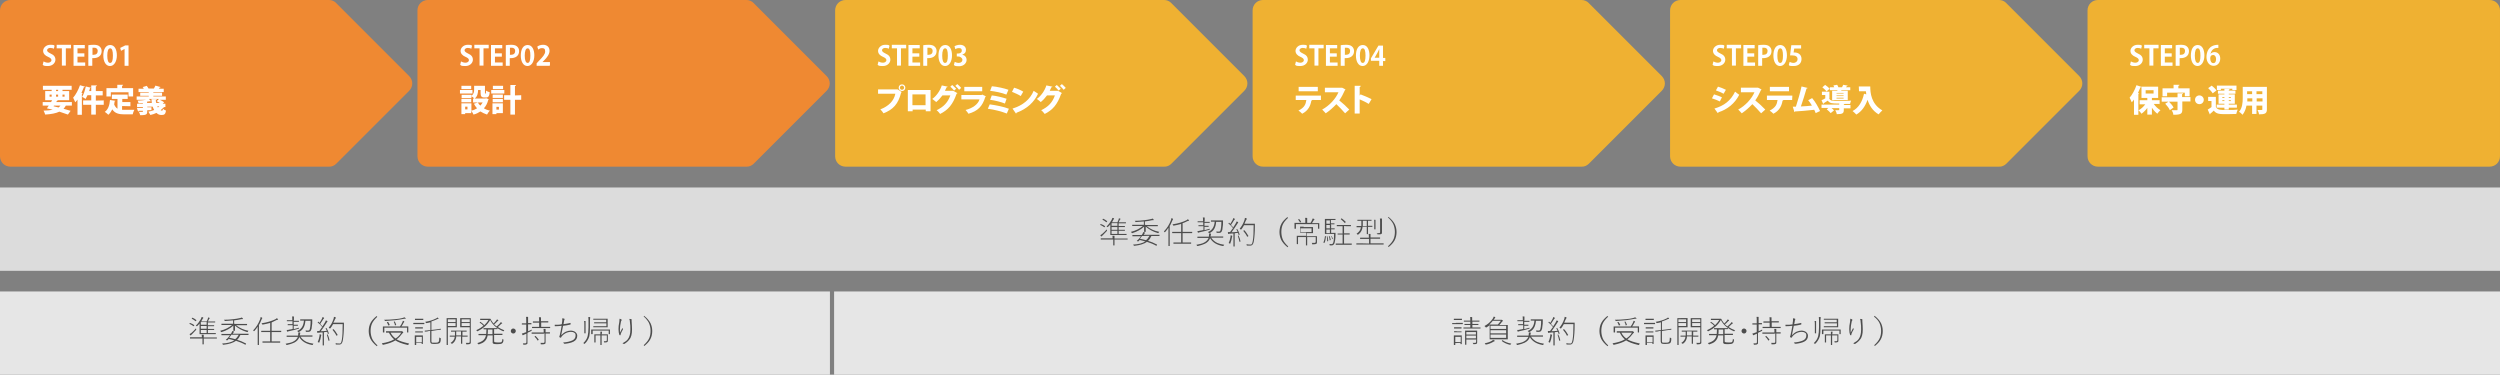
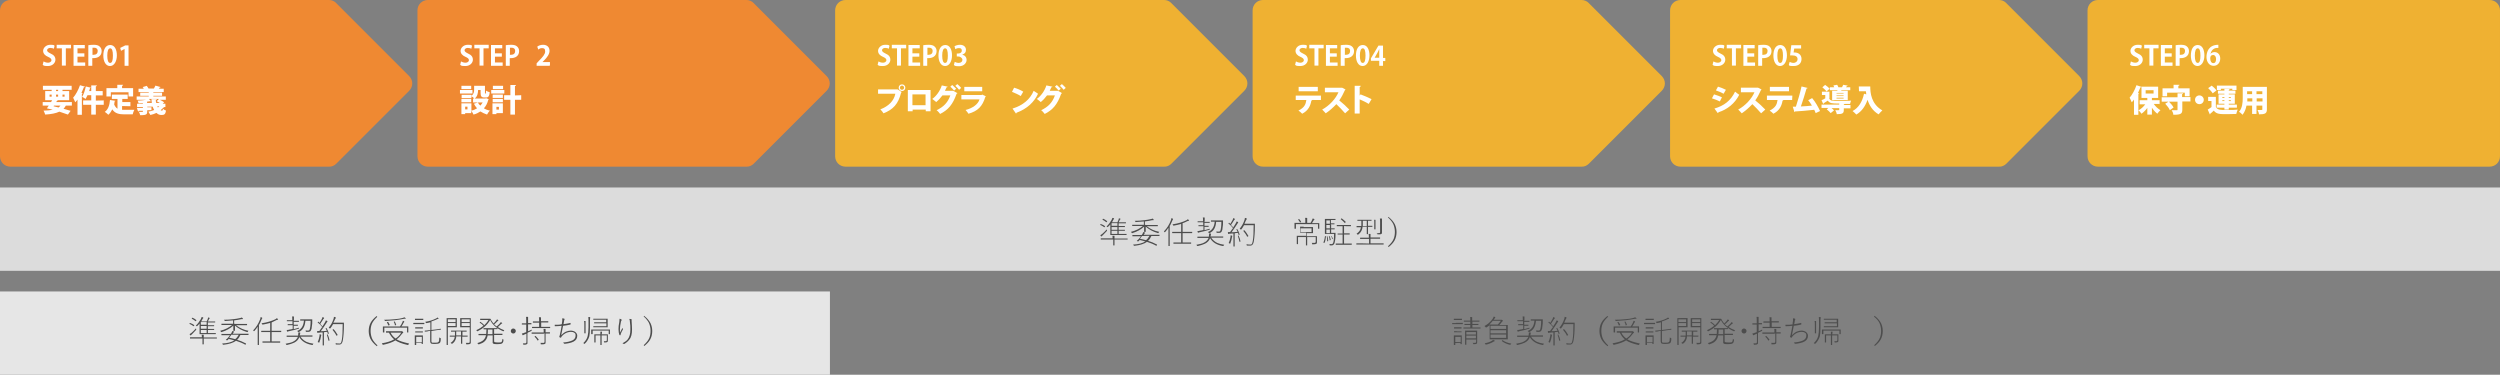
<svg xmlns="http://www.w3.org/2000/svg" version="1.1" id="_レイヤー_2" x="0px" y="0px" viewBox="0 0 1200.1 179.9" style="enable-background:new 0 0 1200.1 179.9;" xml:space="preserve">
  <rect x="0" y="0" width="1200.1" height="179.9" fill="#808080" stroke="none" />
  <style type="text/css">
	.st0{fill:#EF8932;}
	.st1{fill:#FFFFFF;}
	.st2{fill:#EFB132;}
	.st3{fill:#DCDCDC;}
	.st4{fill:#4D4D4D;}
	.st5{fill:#E6E6E6;}
</style>
  <g id="_レイヤー_1-2">
    <path class="st0" d="M157.9,80H5c-2.8,0-5-2.2-5-5V5c0-2.8,2.2-5,5-5h152.9c1.3,0,2.6,0.5,3.5,1.5l35,35c2,2,2,5.1,0,7.1l-35,35   C160.5,79.5,159.2,80.1,157.9,80L157.9,80z" />
    <path class="st1" d="M25.9,23.4c-0.4-0.2-1-0.4-1.8-0.4s-1.5,0.5-1.5,1.1s0.5,1,1.7,1.6c1.6,0.7,2.3,1.6,2.3,3s-1.3,3-3.6,3   s-2-0.3-2.5-0.6l0.4-1.6c0.5,0.3,1.4,0.6,2.2,0.6s1.6-0.5,1.6-1.2s-0.5-1.1-1.6-1.6c-1.5-0.6-2.4-1.6-2.4-2.9s1.3-2.9,3.4-2.9   s1.7,0.2,2.1,0.5l-0.4,1.6L25.9,23.4z" />
    <path class="st1" d="M34.1,23.2h-2.5v8.3h-1.9v-8.3h-2.5v-1.7h6.9V23.2z" />
    <path class="st1" d="M40.9,31.6h-5.6v-10h5.4v1.6h-3.5v2.4h3.3v1.6h-3.3V30h3.7C40.9,30,40.9,31.6,40.9,31.6z" />
    <path class="st1" d="M42.4,21.7c0.6-0.1,1.5-0.2,2.6-0.2s2.2,0.2,2.8,0.8c0.6,0.5,1,1.3,1,2.2c0,2.7-2.3,3.4-3.8,3.4s-0.5,0-0.7,0   v3.7h-1.9C42.4,31.6,42.4,21.7,42.4,21.7z M44.3,26.3c0.2,0,0.4,0,0.7,0c1.2,0,1.9-0.7,1.9-1.8s-0.7-1.6-1.7-1.6s-0.7,0-0.8,0v3.3   L44.3,26.3z" />
    <path class="st1" d="M49.6,26.7c0-3,1.1-5.1,3.3-5.1s3.2,2.3,3.2,5s-1.2,5.1-3.3,5.1S49.6,29.4,49.6,26.7z M52.9,30.2   c0.9,0,1.3-1.2,1.3-3.5s-0.4-3.5-1.3-3.5s-1.4,1.2-1.4,3.5s0.5,3.5,1.3,3.5l0,0H52.9z" />
    <path class="st1" d="M59.8,31.6v-8.1l0,0l-1.7,0.9L57.7,23l2.4-1.2h1.6v9.8C61.7,31.6,59.8,31.6,59.8,31.6z" />
    <path class="st1" d="M34.5,50.7h-2.9c-0.3,0.6-0.7,1.1-1.1,1.5c1.3,0.4,2.5,0.7,3.4,1L32.6,55c-1.1-0.4-2.5-0.9-4.1-1.4   c-1.7,0.8-3.8,1.2-6.8,1.4c-0.2-0.6-0.5-1.4-0.8-1.9c1.7,0,3.2-0.2,4.4-0.4l-0.7-0.2l0,0L22.5,52c0.3-0.4,0.6-0.8,0.9-1.3h-2.9V49   h4c0.2-0.3,0.4-0.6,0.5-0.9h-3.3v-4.4h3.1v-0.6h-4.2v-1.9h13.8v1.9H30v0.6h3.2v4.4h-5.3c0,0.1-0.2,0.2-0.5,0.2L27,49h7.5   C34.5,49,34.5,50.7,34.5,50.7z M23.8,45.4v1h1v-1H23.8z M25.9,50.7L25.7,51l2.4,0.6c0.3-0.2,0.6-0.5,0.9-0.9   C29,50.7,25.9,50.7,25.9,50.7z M26.9,43.1v0.6h1v-0.6H26.9z M26.9,46.4h1v-1h-1V46.4z M31,45.4h-1v1h1V45.4z" />
    <path class="st1" d="M40.8,41.6c0,0.2-0.3,0.2-0.5,0.2c-0.4,0.9-0.8,1.9-1.2,2.8l0.6,0.2c0,0.1-0.2,0.3-0.4,0.3v10h-2.1v-7.3   c-0.3,0.5-0.7,0.9-1.1,1.3c-0.2-0.5-0.7-1.7-1-2.2c1.2-1.3,2.5-3.7,3.3-6L40.8,41.6L40.8,41.6z M49.8,48.2v2.1H46V55h-2.2v-4.7   h-3.9v-2.1h3.9v-2.5H42c-0.3,0.7-0.6,1.3-0.9,1.8c-0.4-0.3-1.2-0.8-1.7-1c0.8-1.2,1.4-3.2,1.8-5l2.4,0.6c0,0.1-0.2,0.2-0.4,0.2   c-0.1,0.4-0.2,0.9-0.4,1.4h1V41h2.7c0,0.3-0.2,0.4-0.5,0.5v2.2h3.3v2.1H46v2.5L49.8,48.2L49.8,48.2z" />
    <path class="st1" d="M58.6,50.9v1.8c0.4,0,0.9,0,1.3,0c0.9,0,3.4,0,4.6,0c-0.3,0.5-0.7,1.6-0.8,2.2h-3.9c-2.6,0-4.6-0.4-5.9-2.4   c-0.5,1-1.1,1.9-1.9,2.6c-0.4-0.4-1.2-1.1-1.7-1.4c1.6-1.1,2.3-3.2,2.5-5.7l2.6,0.4c0,0.1-0.2,0.3-0.4,0.3c0,0.5-0.1,0.9-0.2,1.4   c0.4,1,0.9,1.6,1.6,2.1v-4.7h-2.7v-2.1h7.6v2.1h-2.6V49h3.9v2L58.6,50.9L58.6,50.9z M53.2,44.3v2h-2.1v-4h5.2v-1.6h2.8   c0,0.3-0.2,0.4-0.5,0.5v1.1h5.3v4h-2.2v-2H53.2z" />
    <path class="st1" d="M77.3,51l1.5,0.6c0,0.1-0.2,0.2-0.4,0.1c-0.4,0.4-0.8,0.8-1.3,1.2c0.2,0.1,0.4,0.2,0.6,0.2   c0.3,0,0.5-0.2,0.5-0.9c0.4,0.4,1,0.7,1.5,0.9c-0.3,1.7-0.8,2.1-2.1,2.1s-1.8-0.4-2.5-1c-0.9,0.4-1.9,0.8-2.9,1   c-0.2-0.4-0.7-1.2-1-1.6c1-0.2,1.9-0.4,2.8-0.8c-0.3-0.5-0.5-1-0.7-1.6h-2.6v0.3h2v1.4h-2c0,1.9,0,2.4-3.4,2.4   c-0.1-0.5-0.4-1.2-0.6-1.6c0.4,0,0.8,0,1.2,0s0.4,0,0.4,0c0.3,0,0.3,0,0.3-0.5h-2c0,0.3-0.1,0.3-0.3,0.4l-0.6-1.8   c0.8,0,1.8,0,2.9,0v-0.4h-2.8v-1.6h2.8v-0.3c-0.7,0-1.4,0-2.1,0.1c0-0.4-0.3-0.9-0.4-1.3c1.4,0,2.9-0.2,4.1-0.4l0,0h-4.6v-1.6h5.8   V46h-4.1v-1.5h4.1v-0.3h-4.9v-1.6H69c-0.1-0.3-0.3-0.6-0.5-0.8l1.9-0.6c0.4,0.4,0.7,0.9,0.9,1.3h-0.2h3h-0.2c0.2-0.5,0.5-1,0.7-1.4   l2.5,0.7c0,0.1-0.2,0.2-0.4,0.2c-0.1,0.2-0.3,0.4-0.5,0.6h2.4v1.6h-5v0.3h4.2V46h-4.2v0.3h6v1.6h-2.9c0.7,0.3,1.6,0.8,2.1,1.2   l-0.7,0.7h1.3v1.6h-2.1L77.3,51z M70.7,49.4h2.2c-0.1-0.6-0.2-1.2-0.2-1.8h2.6c0,0.2-0.1,0.4-0.5,0.4c0,0.5,0,0.9,0.2,1.4h1.7   c-0.5-0.3-1-0.6-1.5-0.8l1.1-1.1h-4.8l1,1.1c0,0,0,0-0.4,0c-0.5,0-1,0.2-1.5,0.2v0.6L70.7,49.4z M75.5,51c0,0.2,0.2,0.4,0.3,0.6   c0.3-0.2,0.5-0.4,0.7-0.6H75.5z" />
    <path class="st0" d="M358.3,80H205.4c-2.8,0-5-2.2-5-5V5c0-2.8,2.2-5,5-5h152.9c1.3,0,2.6,0.5,3.5,1.5l35,35c2,2,2,5.1,0,7.1   l-35,35C360.9,79.5,359.6,80.1,358.3,80L358.3,80z" />
    <path class="st1" d="M226.3,23.4c-0.4-0.2-1-0.4-1.8-0.4s-1.5,0.5-1.5,1.1s0.5,1,1.7,1.6c1.6,0.7,2.3,1.6,2.3,3s-1.3,3-3.6,3   s-2-0.3-2.5-0.6l0.4-1.6c0.5,0.3,1.4,0.6,2.2,0.6s1.6-0.5,1.6-1.2s-0.5-1.1-1.6-1.6c-1.5-0.6-2.4-1.6-2.4-2.9s1.3-2.9,3.4-2.9   s1.7,0.2,2.1,0.5l-0.4,1.6L226.3,23.4z" />
    <path class="st1" d="M234.6,23.2h-2.5v8.3h-1.9v-8.3h-2.5v-1.7h6.9V23.2z" />
    <path class="st1" d="M241.3,31.6h-5.6v-10h5.4v1.6h-3.5v2.4h3.3v1.6h-3.3V30h3.7L241.3,31.6L241.3,31.6z" />
    <path class="st1" d="M242.8,21.7c0.6-0.1,1.5-0.2,2.6-0.2s2.2,0.2,2.8,0.8c0.6,0.5,1,1.3,1,2.2c0,2.7-2.3,3.4-3.8,3.4s-0.5,0-0.7,0   v3.7h-1.9L242.8,21.7L242.8,21.7z M244.7,26.3c0.2,0,0.4,0,0.7,0c1.2,0,1.9-0.7,1.9-1.8s-0.7-1.6-1.7-1.6s-0.7,0-0.8,0v3.3   L244.7,26.3z" />
-     <path class="st1" d="M250,26.7c0-3,1.1-5.1,3.3-5.1s3.2,2.3,3.2,5s-1.2,5.1-3.3,5.1S250,29.4,250,26.7z M253.3,30.2   c0.9,0,1.3-1.2,1.3-3.5s-0.4-3.5-1.3-3.5s-1.4,1.2-1.4,3.5S252.4,30.2,253.3,30.2L253.3,30.2L253.3,30.2z" />
    <path class="st1" d="M263.7,31.6h-6.1v-1.2l1.1-1.2c1.9-1.9,3-3.2,3-4.5s-0.5-1.6-1.5-1.6s-1.4,0.4-1.8,0.7l-0.5-1.4   c0.6-0.5,1.6-0.9,2.8-0.9c2.1,0,3.1,1.3,3.1,2.9s-1.2,3.2-2.6,4.6l-0.8,0.8l0,0h3.6v1.6L263.7,31.6z" />
    <path class="st1" d="M226.8,43.2v1.7h-6v-1.7H226.8z M233.2,47.1l1.4,0.5c0,0.1-0.1,0.2-0.2,0.3c-0.4,1.6-1.1,3-2.1,4.1   c0.8,0.5,1.8,0.9,2.9,1.1c-0.5,0.4-1.1,1.3-1.4,1.9c-1.2-0.4-2.2-0.9-3.2-1.5c-0.9,0.6-2,1.2-3.3,1.5c-0.2-0.5-0.7-1.4-1.1-1.8v1.1   h-2.9v0.5h-1.8v-5.2h4.8v3.5c1-0.2,1.9-0.6,2.7-1.1c-0.6-0.7-1.1-1.4-1.5-2.2l1.9-0.6h-2.3v-1.9h0.6c-0.3-0.4-1-0.9-1.4-1.1v0.9   h-4.7v-1.6h4.7V46c1.2-0.9,1.3-2,1.3-3v-1.8h5.2v3.2c0,0.5,0,0.5,0.1,0.5h0.2c0.2,0,0.2-0.2,0.2-1.4c0.4,0.3,1.2,0.6,1.8,0.8   c-0.2,1.9-0.7,2.5-1.8,2.5h-0.8c-1.4,0-1.8-0.6-1.8-2.3v-1.3h-1.2c0,1.4-0.3,3.1-1.6,4.1h5.2L233.2,47.1z M226.2,47.5v1.6h-4.7   v-1.6H226.2z M226.2,41.2v1.6h-4.7v-1.6H226.2z M224.4,52.5v-1.3h-1.1v1.3H224.4z M229.4,49.2c0.3,0.6,0.7,1.1,1.2,1.5   c0.4-0.5,0.8-1,1.1-1.5H229.4z" />
    <path class="st1" d="M242.1,43.2v1.7h-6.3v-1.7H242.1z M241.4,49.6v4.7h-3.1v0.5h-1.9v-5.2h4.9H241.4z M236.5,47v-1.6h4.9V47H236.5   z M236.5,49.1v-1.6h4.9v1.6H236.5z M241.5,41.2v1.6h-4.9v-1.6H241.5z M239.5,51.3h-1.2v1.3h1.2V51.3z M250.2,45.7v2.2h-3V55H245   v-7.1h-3v-2.2h3v-4.9h2.7c0,0.3-0.2,0.4-0.5,0.5v4.5L250.2,45.7L250.2,45.7z" />
    <path class="st2" d="M558.8,80H405.9c-2.8,0-5-2.2-5-5V5c0-2.8,2.2-5,5-5h152.9c1.3,0,2.6,0.5,3.5,1.5l35,35c2,2,2,5.1,0,7.1   l-35,35C561.4,79.5,560.1,80.1,558.8,80L558.8,80z" />
    <path class="st1" d="M426.7,23.4c-0.4-0.2-1-0.4-1.8-0.4s-1.5,0.5-1.5,1.1s0.5,1,1.7,1.6c1.6,0.7,2.3,1.6,2.3,3s-1.3,3-3.6,3   s-2-0.3-2.5-0.6l0.4-1.6c0.5,0.3,1.4,0.6,2.2,0.6s1.6-0.5,1.6-1.2s-0.5-1.1-1.6-1.6c-1.5-0.6-2.4-1.6-2.4-2.9s1.3-2.9,3.4-2.9   s1.7,0.2,2.1,0.5l-0.4,1.6L426.7,23.4z" />
    <path class="st1" d="M435,23.2h-2.5v8.3h-1.9v-8.3h-2.5v-1.7h6.9V23.2z" />
    <path class="st1" d="M441.7,31.6h-5.6v-10h5.4v1.6H438v2.4h3.3v1.6H438V30h3.7V31.6z" />
    <path class="st1" d="M443.2,21.7c0.6-0.1,1.5-0.2,2.6-0.2s2.2,0.2,2.8,0.8c0.6,0.5,1,1.3,1,2.2c0,2.7-2.3,3.4-3.8,3.4s-0.5,0-0.7,0   v3.7h-1.9V21.7z M445.1,26.3c0.2,0,0.4,0,0.7,0c1.2,0,1.9-0.7,1.9-1.8s-0.7-1.6-1.7-1.6s-0.7,0-0.8,0v3.3L445.1,26.3z" />
    <path class="st1" d="M450.5,26.7c0-3,1.1-5.1,3.3-5.1s3.2,2.3,3.2,5s-1.2,5.1-3.3,5.1S450.5,29.4,450.5,26.7z M453.7,30.2   c0.9,0,1.3-1.2,1.3-3.5s-0.4-3.5-1.3-3.5s-1.4,1.2-1.4,3.5s0.5,3.5,1.3,3.5l0,0H453.7z" />
    <path class="st1" d="M462,26.3c1.1,0.2,2,1.1,2,2.5s-1.3,3-3.6,3s-2-0.3-2.5-0.6l0.4-1.5c0.4,0.2,1.2,0.5,1.9,0.5   c1.2,0,1.8-0.7,1.8-1.5s-1-1.6-2-1.6h-0.7v-1.4h0.6c0.8,0,1.8-0.4,1.8-1.4s-0.5-1.2-1.4-1.2s-1.3,0.3-1.7,0.5l-0.4-1.4   c0.5-0.3,1.5-0.7,2.6-0.7c1.9,0,2.9,1.1,2.9,2.4s-0.6,1.9-1.7,2.3l0,0L462,26.3z" />
    <path class="st1" d="M421.5,42.9h9.4l2,1.3c0,0-0.2,0.2-0.3,0.2c-1.4,5.6-3.9,8.2-8.5,10c-0.3-0.6-1-1.4-1.5-1.9   c3.9-1.5,6.5-4,7.2-7.5h-8.3v-2.2L421.5,42.9z M433,40.5c0.9,0,1.6,0.7,1.6,1.6s-0.7,1.6-1.6,1.6s-1.6-0.7-1.6-1.6   S432.1,40.5,433,40.5z M434,42.1c0-0.6-0.5-1-1-1s-1,0.4-1,1s0.5,1,1,1S434,42.6,434,42.1z" />
    <path class="st1" d="M446.7,43.2v10.2h-2.3v-0.8h-6.3v0.8h-2.3V43.2H446.7L446.7,43.2z M444.3,50.5v-5.2H438v5.2H444.3z" />
    <path class="st1" d="M459.6,44.7c0,0.1-0.2,0.2-0.4,0.3c-1.8,5.2-4.1,7.8-7.9,9.7c-0.4-0.5-1-1.3-1.7-1.8c3.4-1.6,5.4-3.7,6.6-7.1   h-3.8c-0.7,1-1.8,2.2-3,3.2c-0.4-0.4-1.3-1.1-1.9-1.5c1.9-1.3,3.8-3.9,4.6-6.5l2.8,0.6c0,0.2-0.3,0.3-0.5,0.3   c-0.2,0.5-0.6,1.2-0.8,1.7h3.9c0-0.1,1.9,1,1.9,1L459.6,44.7z M457.1,40.8c0.6,0.5,1.4,1.3,1.9,1.8l-1,0.9   c-0.4-0.5-1.3-1.5-1.8-1.9L457.1,40.8z M459.6,40.4c0.6,0.5,1.4,1.3,1.8,1.8l-1,0.9c-0.3-0.4-1.2-1.4-1.8-1.9l0.9-0.8H459.6z" />
    <path class="st1" d="M473.3,46.2c0,0.1-0.2,0.2-0.3,0.3c-1.4,4.6-3.6,6.8-8.1,8.1c-0.3-0.5-0.9-1.3-1.4-1.8   c3.6-0.9,6.1-2.9,6.7-5.1h-8.7v-2.1h9.7l0.3-0.2l1.9,0.9L473.3,46.2z M471.5,43.8h-8.6v-2.1h8.6V43.8z" />
-     <path class="st1" d="M475.1,50.1c3,0.4,6.6,1.1,9.2,2.1l-1,2.3c-2.2-0.9-6-1.9-9.1-2.3L475.1,50.1z M476.1,41.4   c2.5,0.2,6.1,1,8,1.7l-1,2.3c-2.2-0.9-5.3-1.5-7.8-1.8l0.8-2.1V41.4z M476.1,45.8c2.2,0.2,5.3,1,7.1,1.6l-0.8,2.3   c-1.7-0.7-4.8-1.5-7.1-1.8L476.1,45.8z" />
    <path class="st1" d="M486.8,42.1c1.5,0.4,3.3,1.2,4.4,1.9l-1.2,2.1c-1.1-0.7-2.9-1.5-4.2-2L486.8,42.1L486.8,42.1z M486.1,52.1   c4.9-1.5,8.4-4.4,10.1-8.5c0.7,0.5,1.5,1,2.1,1.4c-1.9,4.1-5.4,7.3-10.3,9.1c0,0.2-0.1,0.3-0.3,0.4l-1.6-2.3L486.1,52.1z" />
    <path class="st1" d="M509.8,44.7c0,0.1-0.2,0.2-0.4,0.3c-1.8,5.2-4.1,7.8-7.9,9.7c-0.4-0.5-1-1.3-1.7-1.8c3.4-1.6,5.4-3.7,6.6-7.1   h-3.8c-0.7,1-1.8,2.2-3,3.2c-0.4-0.4-1.3-1.1-1.9-1.5c1.9-1.3,3.8-3.9,4.6-6.5l2.9,0.6c0,0.2-0.3,0.3-0.5,0.3   c-0.2,0.5-0.6,1.2-0.8,1.7h3.9C507.8,43.5,509.7,44.6,509.8,44.7L509.8,44.7z M507.3,40.8c0.6,0.5,1.4,1.3,1.9,1.8l-1,0.9   c-0.4-0.5-1.3-1.5-1.8-1.9L507.3,40.8z M509.8,40.4c0.6,0.5,1.4,1.3,1.8,1.8l-1,0.9c-0.3-0.4-1.2-1.4-1.8-1.9l0.9-0.8H509.8z" />
    <path class="st2" d="M759.2,80H606.3c-2.8,0-5-2.2-5-5V5c0-2.8,2.2-5,5-5h152.9c1.3,0,2.6,0.5,3.5,1.5l35,35c2,2,2,5.1,0,7.1   l-35,35C761.8,79.5,760.5,80.1,759.2,80L759.2,80z" />
    <path class="st1" d="M627.1,23.4c-0.4-0.2-1-0.4-1.8-0.4s-1.5,0.5-1.5,1.1s0.5,1,1.7,1.6c1.6,0.7,2.3,1.6,2.3,3s-1.3,3-3.6,3   s-2-0.3-2.5-0.6l0.4-1.6c0.5,0.3,1.4,0.6,2.2,0.6s1.6-0.5,1.6-1.2s-0.5-1.1-1.6-1.6c-1.5-0.6-2.4-1.6-2.4-2.9s1.3-2.9,3.4-2.9   s1.7,0.2,2.1,0.5l-0.4,1.6L627.1,23.4z" />
    <path class="st1" d="M635.4,23.2h-2.5v8.3H631v-8.3h-2.5v-1.7h6.9V23.2z" />
    <path class="st1" d="M642.1,31.6h-5.6v-10h5.4v1.6h-3.5v2.4h3.3v1.6h-3.3V30h3.7L642.1,31.6L642.1,31.6z" />
    <path class="st1" d="M643.6,21.7c0.6-0.1,1.5-0.2,2.6-0.2s2.2,0.2,2.8,0.8c0.6,0.5,1,1.3,1,2.2c0,2.7-2.3,3.4-3.8,3.4s-0.5,0-0.7,0   v3.7h-1.9L643.6,21.7L643.6,21.7z M645.5,26.3c0.2,0,0.4,0,0.7,0c1.2,0,1.9-0.7,1.9-1.8s-0.7-1.6-1.7-1.6s-0.7,0-0.8,0v3.3   L645.5,26.3z" />
    <path class="st1" d="M650.9,26.7c0-3,1.1-5.1,3.3-5.1s3.2,2.3,3.2,5s-1.2,5.1-3.3,5.1S650.9,29.4,650.9,26.7z M654.2,30.2   c0.9,0,1.3-1.2,1.3-3.5s-0.4-3.5-1.3-3.5s-1.4,1.2-1.4,3.5s0.5,3.5,1.3,3.5l0,0H654.2z" />
    <path class="st1" d="M663.9,31.6h-1.8v-2.4h-4V28l3.6-6.1h2.2v5.9h1.1v1.5h-1.1V31.6L663.9,31.6z M659.9,27.7h2.2v-2.4   c0-0.6,0-1.2,0-1.8l0,0c-0.3,0.6-0.5,1.2-0.8,1.7L659.9,27.7C659.9,27.7,659.9,27.7,659.9,27.7z" />
    <path class="st1" d="M634.1,48h-4.5l0.3,0.1c0,0.1-0.2,0.2-0.4,0.2c-0.4,2.3-1.3,4.7-4.4,6.3c-0.3-0.4-1.3-1.2-1.8-1.5   c2.9-1.5,3.5-3,3.8-5.1H622v-2.1h12.1L634.1,48L634.1,48z M632.6,43.8h-9.2v-2.1h9.2V43.8z" />
    <path class="st1" d="M645.9,43c0,0.1-0.2,0.2-0.3,0.3c-0.9,1.9-1.5,3.2-2.7,4.9c1.4,1.1,3.5,3,4.8,4.4l-2,1.8   c-1.1-1.3-3.1-3.4-4.2-4.4c-1.5,1.6-3.3,3.2-5.1,4.4c-0.4-0.5-1.2-1.3-1.7-1.8c3.5-1.9,6.5-5.2,7.8-8.3H636v-2.2h8.2   C644.2,42,646,43,645.9,43L645.9,43z" />
    <path class="st1" d="M657.1,49.9c-1.1-0.7-3-1.6-4.4-2.2v6.8h-2.4V41.2h2.9c0,0.3-0.2,0.5-0.5,0.6v4.1l0.4-0.6   c1.6,0.6,3.8,1.5,5.3,2.3l-1.3,2.2V49.9z" />
    <path class="st2" d="M959.6,80H806.7c-2.8,0-5-2.2-5-5V5c0-2.8,2.2-5,5-5h152.9c1.3,0,2.6,0.5,3.5,1.5l35,35c2,2,2,5.1,0,7.1   l-35,35C962.2,79.5,960.9,80.1,959.6,80L959.6,80z" />
    <path class="st1" d="M827.5,23.4c-0.4-0.2-1-0.4-1.8-0.4s-1.5,0.5-1.5,1.1s0.5,1,1.7,1.6c1.6,0.7,2.3,1.6,2.3,3s-1.3,3-3.6,3   s-2-0.3-2.5-0.6l0.4-1.6c0.5,0.3,1.4,0.6,2.2,0.6s1.6-0.5,1.6-1.2s-0.5-1.1-1.6-1.6c-1.5-0.6-2.4-1.6-2.4-2.9s1.3-2.9,3.4-2.9   s1.7,0.2,2.1,0.5l-0.4,1.6L827.5,23.4z" />
    <path class="st1" d="M835.8,23.2h-2.5v8.3h-1.9v-8.3h-2.5v-1.7h6.9V23.2z" />
    <path class="st1" d="M842.5,31.6h-5.6v-10h5.4v1.6h-3.5v2.4h3.3v1.6h-3.3V30h3.7L842.5,31.6L842.5,31.6z" />
    <path class="st1" d="M844,21.7c0.6-0.1,1.5-0.2,2.6-0.2s2.2,0.2,2.8,0.8c0.6,0.5,1,1.3,1,2.2c0,2.7-2.3,3.4-3.8,3.4s-0.5,0-0.7,0   v3.7H844L844,21.7L844,21.7z M845.9,26.3c0.2,0,0.4,0,0.7,0c1.2,0,1.9-0.7,1.9-1.8s-0.7-1.6-1.7-1.6s-0.7,0-0.8,0v3.3L845.9,26.3z" />
    <path class="st1" d="M851.3,26.7c0-3,1.1-5.1,3.3-5.1s3.2,2.3,3.2,5s-1.2,5.1-3.3,5.1S851.3,29.4,851.3,26.7z M854.6,30.2   c0.9,0,1.3-1.2,1.3-3.5s-0.4-3.5-1.3-3.5s-1.4,1.2-1.4,3.5s0.5,3.5,1.3,3.5l0,0H854.6z" />
    <path class="st1" d="M864.6,21.7v1.6h-3.3l-0.3,1.9c0.2,0,0.3,0,0.5,0c1.7,0,3.3,1,3.3,3.1s-1.4,3.4-3.8,3.4s-1.9-0.2-2.3-0.5   l0.4-1.5c0.4,0.2,1.1,0.5,1.9,0.5s1.9-0.6,1.9-1.8s-0.9-1.8-2.5-1.8s-0.8,0-1.1,0l0.6-4.9L864.6,21.7L864.6,21.7z" />
    <path class="st1" d="M822.8,45.3c1.3,0.4,2.8,0.9,3.8,1.4l-1,2c-1-0.5-2.5-1.1-3.8-1.5L822.8,45.3z M823,52.1   c4.5-1.3,7.8-3.7,9.9-8.1c0.5,0.4,1.5,1.2,2,1.5c-2.1,4.2-5.8,7.1-10,8.4c0,0.1,0,0.3-0.3,0.4L823,52.1L823,52.1z M824.7,41.6   c1.3,0.4,2.7,0.9,3.8,1.5l-1.1,1.9c-1.1-0.6-2.4-1.2-3.7-1.6C823.7,43.4,824.7,41.6,824.7,41.6z" />
    <path class="st1" d="M845.6,43c0,0.1-0.2,0.2-0.3,0.3c-0.9,1.9-1.5,3.2-2.7,4.9c1.4,1.1,3.5,3,4.8,4.4l-2,1.8   c-1.1-1.3-3.1-3.4-4.2-4.4c-1.5,1.6-3.3,3.2-5.1,4.4c-0.4-0.5-1.2-1.3-1.7-1.8c3.5-1.9,6.5-5.2,7.8-8.3h-6.5v-2.2h8.2   C843.9,42,845.7,43,845.6,43L845.6,43z" />
    <path class="st1" d="M860.3,48h-4.5l0.3,0.1c0,0.1-0.2,0.2-0.4,0.2c-0.4,2.3-1.3,4.7-4.4,6.3c-0.3-0.4-1.3-1.2-1.8-1.5   c2.9-1.5,3.5-3,3.8-5.1h-5.1v-2.1h12.2L860.3,48L860.3,48z M858.8,43.8h-9.2v-2.1h9.2V43.8z" />
    <path class="st1" d="M871.6,54.3c-0.2-0.6-0.5-1.2-0.7-1.6c-3.3,0.4-7,0.7-9.2,0.8c0,0.2-0.2,0.3-0.3,0.3l-0.8-2.6c0.4,0,1,0,1.5,0   c0.9-2.7,2.1-6.9,2.7-9.7l2.9,0.7c0,0.2-0.2,0.3-0.5,0.3c-0.7,2.4-1.7,5.8-2.7,8.6c1.4,0,4-0.3,5.3-0.4c-0.6-1-1.2-1.9-1.8-2.6   l1.9-1c1.5,1.7,3,4.4,3.8,6.2l-2.3,1.1L871.6,54.3z" />
    <path class="st1" d="M878.1,47.3c0.6,1.2,1.7,1.2,4.7,1.2s4.3,0,5.8-0.2c-0.2,0.4-0.4,1.2-0.5,1.6c-0.7,0-1.6,0-2.6,0   c0,0-0.2,0.2-0.4,0.2v0.3h3.2V52h-3.2v0.8c0,1.6-0.6,2-3.4,2c0-0.6-0.4-1.3-0.7-1.9c0.4,0,0.9,0,1.2,0c0.7,0,0.7,0,0.7-0.2v-0.8   h-3.7c0.5,0.4,1,0.8,1.2,1.1l-1.6,1.3c-0.4-0.5-1.2-1.3-1.9-1.8l0.8-0.7h-3.3v-1.6h8.5v-0.5c-3.3,0-4.5,0-5.5-1.4   c-0.7,0.5-1.4,0.9-2,1.3c0,0.2,0,0.2-0.2,0.3l-0.8-1.8c0.5-0.2,1.2-0.5,1.8-0.9v-1.6h-1.6V44h3.6v3L878.1,47.3z M876.2,40.8   c0.8,0.5,1.7,1.3,2.1,1.8l-1.5,1.3c-0.4-0.6-1.3-1.4-2-2l1.4-1.2V40.8z M882,43.6v-0.3h-3.6v-1.4h2.1c-0.1-0.3-0.3-0.6-0.4-0.9   l1.8-0.3c0.2,0.3,0.5,0.8,0.6,1.2h1.7c0.2-0.4,0.5-0.8,0.6-1.2l2.2,0.4c0,0.1-0.2,0.2-0.4,0.2c-0.1,0.2-0.3,0.4-0.5,0.6h2.1v1.4   H884l-0.2,0.3h3.2v4.5h-7.5v-4.5H882L882,43.6z M885,44.9v-0.3h-3.4v0.3H885z M885,46.1v-0.3h-3.4v0.3H885z M885,47.3v-0.4h-3.4   v0.4H885z" />
    <path class="st1" d="M892.3,41.5h5.5c0,3,0.4,8.4,5.8,11.5c-0.5,0.4-1.4,1.4-1.8,1.9c-2.9-1.7-4.5-4.4-5.3-7   c-1.1,3.1-2.8,5.6-5.4,7.1c-0.4-0.5-1.3-1.3-1.8-1.7c2.9-1.5,4.7-4.5,5.5-8.3l1.1,0.3c0-0.5-0.2-1-0.2-1.5h-3.3L892.3,41.5   L892.3,41.5z" />
    <path class="st2" d="M1007.1,0h188c2.8,0,5,2.2,5,5v70c0,2.8-2.2,5-5,5h-188c-2.8,0-5-2.2-5-5V5C1002.1,2.2,1004.3,0,1007.1,0z" />
    <path class="st1" d="M1027.9,23.4c-0.4-0.2-1-0.4-1.8-0.4s-1.5,0.5-1.5,1.1s0.5,1,1.7,1.6c1.6,0.7,2.3,1.6,2.3,3s-1.3,3-3.6,3   s-2-0.3-2.5-0.6l0.4-1.6c0.5,0.3,1.4,0.6,2.2,0.6s1.6-0.5,1.6-1.2s-0.5-1.1-1.6-1.6c-1.5-0.6-2.4-1.6-2.4-2.9s1.3-2.9,3.4-2.9   c2.1,0,1.7,0.2,2.1,0.5l-0.4,1.6L1027.9,23.4z" />
    <path class="st1" d="M1036.2,23.2h-2.5v8.3h-1.9v-8.3h-2.5v-1.7h6.9V23.2z" />
    <path class="st1" d="M1042.9,31.6h-5.6v-10h5.4v1.6h-3.5v2.4h3.3v1.6h-3.3V30h3.7V31.6z" />
    <path class="st1" d="M1044.4,21.7c0.6-0.1,1.5-0.2,2.6-0.2s2.2,0.2,2.8,0.8c0.6,0.5,1,1.3,1,2.2c0,2.7-2.3,3.4-3.8,3.4   s-0.5,0-0.7,0v3.7h-1.9V21.7z M1046.3,26.3c0.2,0,0.4,0,0.7,0c1.2,0,1.9-0.7,1.9-1.8s-0.7-1.6-1.7-1.6s-0.7,0-0.8,0v3.3   L1046.3,26.3z" />
    <path class="st1" d="M1051.7,26.7c0-3,1.1-5.1,3.3-5.1s3.2,2.3,3.2,5s-1.2,5.1-3.3,5.1S1051.7,29.4,1051.7,26.7z M1055,30.2   c0.9,0,1.3-1.2,1.3-3.5s-0.4-3.5-1.3-3.5s-1.4,1.2-1.4,3.5S1054.1,30.2,1055,30.2L1055,30.2L1055,30.2z" />
    <path class="st1" d="M1061.1,25.9c0.4-0.5,1.1-0.9,2-0.9c1.5,0,2.7,1.2,2.7,3.1s-1.2,3.5-3.2,3.5s-3.4-1.8-3.4-4.2s1-5.9,5.7-5.9   V23c-0.2,0-0.5,0-0.8,0C1062.3,23.2,1061.4,24.5,1061.1,25.9L1061.1,25.9L1061.1,25.9z M1063.8,28.3c0-1-0.5-1.9-1.4-1.9   s-1.4,0.5-1.4,1.6c0,1.3,0.5,2.3,1.5,2.3S1063.8,29.4,1063.8,28.3z" />
    <path class="st1" d="M1036.6,49.9h-2.7c0.8,1.2,2,2.3,3.2,3c-0.5,0.4-1.2,1.2-1.5,1.7c-0.9-0.7-1.9-1.8-2.6-2.9V55h-2.2v-3.2   c-0.8,1.1-1.8,2.1-2.8,2.8c-0.3-0.5-1-1.3-1.5-1.7v2.2h-2.1v-7.3c-0.3,0.5-0.7,0.9-1.1,1.3c-0.2-0.5-0.7-1.7-1-2.2   c1.2-1.3,2.5-3.7,3.3-6l2.4,0.8c0,0.2-0.3,0.2-0.5,0.2c-0.4,0.9-0.8,1.9-1.2,2.8l0.6,0.2c0,0.1-0.2,0.3-0.4,0.3V53   c1.2-0.6,2.4-1.7,3.3-2.9h-2.7v-2h3.7V47h-2.8v-5.4h8V47h-3v1.1h3.7v2L1036.6,49.9z M1030,43.3v1.6h3.8v-1.6H1030z" />
    <path class="st1" d="M1051.5,46.6v2.1h-3.9v3.9c0,2-0.7,2.5-4.3,2.5c0-0.6-0.4-1.6-0.8-2.2c0.9,0,2,0,2.4,0s0.4,0,0.4-0.3v-3.8   h-7.6v-2.1h7.6v-1.9h2.7c0,0.3-0.1,0.4-0.5,0.4v1.4h3.9L1051.5,46.6z M1040.3,44.5v1.7h-2.2v-3.8h5.3v-1.7h2.8   c0,0.3-0.1,0.4-0.5,0.5v1.2h5.4v3.8h-2.3v-1.7h-8.4H1040.3z M1041.6,52.9c-0.3-0.9-1.3-2.1-2.2-3.1l1.7-1.1   c0.9,0.9,1.9,2.1,2.3,2.9L1041.6,52.9L1041.6,52.9z" />
    <path class="st1" d="M1057.9,47.9c0,1.2-0.9,2.1-2.1,2.1s-2.1-0.9-2.1-2.1s0.9-2.1,2.1-2.1S1057.9,46.8,1057.9,47.9z" />
    <path class="st1" d="M1063.7,46.6v4.8c0.8,1.4,2.2,1.4,5.1,1.4s3.9,0,5.4-0.2c-0.2,0.5-0.6,1.5-0.7,2.1c-1.2,0-2.8,0.1-4.3,0.1   c-3.7,0-5.2,0-6.5-1.7c-0.6,0.6-1.2,1.1-1.7,1.5c0,0.2,0,0.3-0.2,0.3l-1-2.3c0.6-0.3,1.2-0.8,1.8-1.2v-2.9h-1.6v-2h3.6L1063.7,46.6   z M1061.7,41.1c0.8,0.7,1.9,1.6,2.3,2.3l-1.8,1.4c-0.4-0.7-1.4-1.7-2.2-2.5L1061.7,41.1z M1067.8,52.6v-0.9h-3.7v-1.5h3.7v-0.4   h-2.8v-4.5h2.8V45h-3.1v-1.5h3.1v-0.8h2.5c0,0.3-0.1,0.4-0.4,0.5v0.3h3.2V45h-3.2v0.3h2.9v4.5h-2.9v0.4h3.9v1.5h-3.9v0.9H1067.8z    M1066.1,42.6v0.6h-1.9v-2.1h9.4v2.1h-2v-0.6H1066.1z M1066.8,46.6V47h1v-0.4H1066.8z M1066.8,48.5h1v-0.4h-1V48.5z M1070.9,46.6   h-1V47h1V46.6z M1070.9,48.5v-0.4h-1v0.4H1070.9z" />
    <path class="st1" d="M1088.2,41.7v10.8c0,1.9-0.8,2.4-3.8,2.4c0-0.6-0.4-1.5-0.7-2.1c0.5,0,1.1,0,1.5,0c0.8,0,0.8,0,0.8-0.3v-1.8   h-2.8v4h-2.1v-4h-2.7c-0.3,1.6-0.9,3.2-1.9,4.4c-0.3-0.4-1.2-1.2-1.7-1.4c1.6-1.8,1.8-4.5,1.8-6.6v-5.4L1088.2,41.7L1088.2,41.7z    M1078.8,47.2c0,0.5,0,0.9,0,1.5h2.4v-1.5H1078.8z M1081.1,43.8h-2.4v1.4h2.4V43.8z M1086,45.2v-1.4h-2.8v1.4H1086z M1083.3,48.7   h2.8v-1.5h-2.8V48.7z" />
    <rect y="90" class="st3" width="1200.1" height="40" />
    <path class="st4" d="M534.1,114.6c0-0.5,0-1-0.1-1.4c0.3,0,0.5,0,0.8,0c0.1,0,0.2,0,0.2,0.1s0,0.1,0,0.2c0,0.2,0,0.5,0,1h6.2h0.1   v0.5c0,0,0,0-0.1,0h-2H535v2.8l0,0h-0.5h-0.1V116v-1h-5.9h-0.1v-0.5c0,0,0-0.1,0.1-0.1h2h3.9L534.1,114.6z M528.6,107.6   c0.7,0.2,1.3,0.6,1.9,1l0,0c0,0,0,0,0,0.1l-0.2,0.2c0,0.1-0.1,0.2-0.2,0.2s0,0,0,0c-0.6-0.5-1.2-0.8-1.9-1.1l0,0c0,0,0,0,0-0.2   v-0.2c0.2,0,0.2,0,0.2,0l0,0H528.6z M531.3,110.1c0,0.1,0,0.3,0.1,0.4v0.2c0,0,0,0.1-0.1,0.2c-0.7,0.7-1.3,1.4-1.9,2   c-0.3,0.3-0.5,0.4-0.5,0.5c0,0-0.1,0.1-0.2,0.1s-0.1,0-0.1,0c-0.1-0.2-0.3-0.3-0.4-0.6c0.3-0.2,0.6-0.4,0.9-0.6   C530,111.5,530.7,110.8,531.3,110.1z M529.6,105c0.7,0.3,1.3,0.7,1.9,1.2l0,0c0,0,0,0,0,0.1l-0.2,0.2c0,0.1-0.1,0.2-0.2,0.2   s0,0,0,0c-0.6-0.5-1.2-0.9-1.8-1.2l0,0c0,0,0,0,0-0.2v-0.2C529.5,105.1,529.5,105.1,529.6,105C529.7,105.1,529.6,105.1,529.6,105   L529.6,105z M537,110.8v1.5h3.7h0.1v0.4c0,0,0,0.1-0.1,0.1h-2h-3.6h-2H533v-1.7v-2.2c0-0.5,0-0.9,0-1.2c-0.3,0.4-0.7,0.8-1.1,1.2   s-0.1,0.1-0.2,0.1s0,0-0.2-0.1c0,0-0.2-0.1-0.3-0.2c0.9-0.8,1.7-1.9,2.4-3.1c0.2-0.4,0.3-0.7,0.4-1c0.2,0,0.4,0,0.7,0.2   c0,0,0.1,0,0.1,0.2s0,0.1-0.1,0.2c-0.1,0-0.3,0.3-0.4,0.6c-0.1,0.2-0.3,0.5-0.5,0.9h2.6c0.3-0.5,0.4-0.9,0.5-1.1   c0.1-0.3,0.2-0.6,0.2-0.8c0.3,0,0.5,0.1,0.7,0.2c0,0,0.1,0,0.1,0.1s0,0-0.1,0.2c0,0-0.1,0.1-0.2,0.2c-0.2,0.3-0.4,0.7-0.6,1.2h3.4   h0.1v0.4c0,0,0,0.1-0.1,0.1h-1.9H537v1.3h2.9h0.1v0.4c0,0,0,0.1-0.1,0.1h-1.8H537v1.3h2.9h0.1v0.4c0,0,0,0.1-0.1,0.1h-1.8h-1   L537,110.8z M536.4,108.4v-1.3h-2.8v1.3H536.4z M536.4,109h-2.8v1.3h2.8V109z M536.4,110.8h-2.8v1.5h2.8V110.8z" />
    <path class="st4" d="M550.1,108h5.6h0.1v0.5c0,0,0,0.1-0.1,0.1h-2.1h-3.1c0.9,0.7,1.9,1.3,2.8,1.7c0.8,0.4,1.9,0.7,3.2,1   c-0.2,0.1-0.3,0.3-0.3,0.4s-0.1,0.2-0.2,0.2s0,0-0.2,0c-2.4-0.7-4.3-1.8-5.8-3.1c0,0.5,0,1,0,1.6c0,0.5,0,0.7,0,0.8   c0,0,0,0.1-0.1,0.1h-0.6c0,0-0.1,0-0.1-0.1s0-0.3,0-0.9c0-0.5,0-1,0-1.5c-1.4,1.3-3.3,2.4-5.6,3.1c0,0-0.1,0-0.2,0   c0,0-0.1,0-0.2-0.2c0-0.1-0.2-0.3-0.3-0.4c2.4-0.6,4.3-1.6,5.7-2.8h-5h-0.1V108c0,0,0-0.1,0.1-0.1h2.1h3.4v-1.6   c-1.3,0.1-2.5,0.2-3.8,0.3c0,0,0,0-0.1,0c0,0-0.2,0-0.2-0.2c0-0.1-0.1-0.3-0.3-0.4c1.5,0,3-0.1,4.6-0.3c1.1-0.1,2.1-0.3,3-0.5   c0.4,0,0.7-0.2,0.9-0.3c0.3,0.2,0.5,0.3,0.6,0.5c0,0,0,0.1,0,0.2s0,0.1-0.3,0.1s-0.6,0-0.9,0.1c-0.7,0.2-1.7,0.3-3,0.5v1.6   L550.1,108z M548.7,112.7h7.8h0.1v0.5c0,0,0,0.1-0.1,0.1h-1.9h-1.9c-0.4,0.9-0.9,1.7-1.6,2.3c1.4,0.4,2.8,1,4.3,1.8l0,0   c0,0,0,0,0,0.2l-0.2,0.3l-0.1,0.1l0,0c-1.4-0.8-2.9-1.4-4.5-1.9c-1.4,1-3.4,1.6-6,1.9c0,0-0.1,0-0.2,0c0,0-0.1,0-0.2-0.2   c0-0.2-0.2-0.3-0.3-0.4c2.5-0.1,4.5-0.6,5.9-1.5c-0.8-0.2-1.7-0.5-2.7-0.7c-0.2,0.2-0.4,0.4-0.5,0.6s0,0-0.1,0s0,0-0.2,0h-0.4   c-0.1-0.1-0.2-0.2-0.2-0.2l0,0c0.2-0.2,0.4-0.4,0.7-0.6c0.5-0.5,0.9-1,1.3-1.6h-4.1l0,0v-0.5v-0.1h1.9h2.6l0.2-0.3   c0.3-0.4,0.4-0.8,0.5-1.1c0.3,0,0.6,0.2,0.7,0.2c0.1,0,0.2,0.1,0.2,0.2s0,0-0.2,0.2c-0.1,0-0.2,0.3-0.4,0.6l-0.2,0.3L548.7,112.7z    M548.2,113.3c-0.3,0.5-0.7,0.9-1,1.3c1.1,0.2,2.1,0.5,2.9,0.7c0.7-0.5,1.2-1.2,1.7-2.1L548.2,113.3L548.2,113.3z" />
    <path class="st4" d="M561.5,108.2v9.8v0.1H561c0,0-0.1,0-0.1-0.1v-2.4v-4c0-0.8,0-1.5,0-2.3c-0.4,0.7-1,1.4-1.6,2.1   c0,0-0.1,0.1-0.2,0.1s0,0-0.1-0.1s-0.2-0.3-0.3-0.3c1.5-1.5,2.6-3.3,3.4-5.4c0.1-0.4,0.2-0.7,0.2-1c0.3,0.1,0.6,0.2,0.7,0.3   c0,0,0.1,0,0.1,0.2s0,0.1-0.1,0.2s-0.2,0.3-0.3,0.6c-0.3,0.8-0.7,1.6-1.1,2.4L561.5,108.2z M567.7,107.3v4h4.5h0.1v0.5   c0,0,0,0.1-0.1,0.1h-2.1h-2.4v4.5h4h0.1v0.5c0,0,0,0.1-0.1,0.1h-2.1h-4.2h-2.1l0,0v-0.5v-0.1h2.1h1.6v-4.5h-4.2h-0.1v-0.5   c0,0,0-0.1,0.1-0.1h2.1h2.1v-3.8c-1.1,0.3-2.2,0.6-3.5,0.8c0,0-0.1,0-0.2,0c0,0-0.1,0-0.2-0.2c0-0.1-0.1-0.3-0.3-0.4   c2.7-0.4,4.9-1.1,6.6-1.9c0.4-0.2,0.7-0.4,0.8-0.6c0.2,0.2,0.4,0.3,0.5,0.5l0.1,0.2c0,0,0,0.1-0.2,0.1c-0.3,0-0.5,0.1-0.7,0.2   c-0.7,0.4-1.5,0.7-2.3,1L567.7,107.3z" />
    <path class="st4" d="M581.5,114.2c0.7,1,1.6,1.8,2.8,2.4c0.9,0.4,2,0.7,3.4,0.9c-0.2,0.1-0.3,0.3-0.3,0.4s-0.1,0.2-0.2,0.2   s0,0-0.2,0c-2.9-0.5-5-1.8-6.1-3.8c-0.4,1.2-1.3,2.1-2.5,2.7c-0.9,0.4-2,0.8-3.4,1.1c0,0-0.1,0-0.2,0c0,0-0.1,0-0.2-0.2   c-0.1-0.2-0.2-0.3-0.3-0.4c1.7-0.3,3-0.6,3.8-1.1c1-0.5,1.7-1.3,2.1-2.2h-5.3h-0.1v-0.5c0,0,0-0.1,0.1-0.1h2h3.4l0,0   c0-0.5,0.1-0.8,0.1-1.1s0-0.3,0-0.4c0.3,0,0.5,0,0.7,0c0.1,0,0.2,0,0.2,0.1s0,0,0,0.2c0,0,0,0.1,0,0.2s0,0.3-0.2,0.7v0.2h3.9h2.1   h0.1v0.5c0,0,0,0.1-0.1,0.1H585h-3.6L581.5,114.2z M578.2,106.5h2.4h0.1v0.4c0,0,0,0.1-0.1,0.1h-1.7h-0.7v1.4h1.9h0.1v0.4   c0,0,0,0.1-0.1,0.1h-1.5h-0.4v1.6c1.1-0.3,1.9-0.5,2.5-0.7c0,0,0,0.2,0,0.3s0,0.2,0,0.2s0,0-0.2,0c-1.4,0.4-2.9,0.9-4.6,1.2   c-0.2,0-0.4,0.1-0.6,0.2c0,0-0.1,0-0.2,0c0,0-0.1,0-0.1-0.1c0-0.2-0.1-0.4-0.2-0.7c0.4,0,0.9,0,1.4-0.2c0.5,0,1-0.2,1.5-0.3v-1.8   h-2.3h-0.1v-0.4c0,0,0-0.1,0.1-0.1h1.5h0.7v-1.4H575h-0.1v-0.4c0,0,0-0.1,0.1-0.1h1.7h0.8v-0.3c0-0.7,0-1.2-0.1-1.5   c0.2,0,0.4,0,0.7,0c0.1,0,0.2,0,0.2,0.1s0,0.1,0,0.2c0,0,0,0.2,0,0.4s0,0.3,0,0.5v0.3L578.2,106.5z M583.3,106.4h-1.9h-0.1v-0.5   c0,0,0-0.1,0.1-0.1h1.7h2.2h1.7h0.1l0,0c0,0.3,0,0.5,0,0.7c0,0.9,0,1.8-0.2,2.7c0,0.8-0.2,1.4-0.4,1.8c-0.2,0.5-0.6,0.8-1.3,0.8   s-0.6,0-1,0c-0.1,0-0.2,0-0.2,0s0,0,0-0.2s0-0.4-0.2-0.5c0.5,0,0.9,0.1,1.2,0.1s0.7-0.1,0.8-0.4c0.3-0.8,0.5-2.2,0.5-4.3h-2.5   c-0.2,2.7-1.2,4.5-3.2,5.4h-0.2c0,0,0,0-0.2-0.2c0-0.1-0.2-0.2-0.4-0.3c2.1-0.8,3.1-2.5,3.3-5H583.3z" />
    <path class="st4" d="M592,109.6c-0.8-1-1.6-1.8-2.3-2.3l0,0c0,0,0,0,0-0.1l0.2-0.2l0.1-0.1l0,0c0.3,0.3,0.5,0.5,0.6,0.6   c0.4-0.6,0.7-1.2,1-1.7c0.2-0.4,0.4-0.8,0.4-1.1c0.2,0,0.5,0.2,0.7,0.3c0,0,0.1,0.1,0.1,0.2s0,0.1-0.1,0.2c0,0-0.2,0.2-0.3,0.3   c-0.5,0.8-0.9,1.5-1.5,2.3c0.4,0.4,0.8,0.8,1.1,1.2c0.4-0.6,0.7-1.1,1-1.6c0.3-0.6,0.6-1,0.6-1.3c0.2,0,0.5,0.2,0.7,0.3   c0,0,0.1,0.1,0.1,0.2s0,0.1-0.1,0.2s-0.3,0.3-0.5,0.7c-0.9,1.4-1.8,2.7-2.6,3.8c0.9,0,1.8-0.1,2.9-0.2c-0.2-0.4-0.4-0.8-0.6-1.2   l0,0c0,0,0,0,0.1-0.1h0.2c0-0.1,0.1-0.1,0.1-0.1l0,0c0.5,0.8,0.9,1.7,1.2,2.7l0,0c0,0,0,0-0.1,0.1h-0.3c0,0.1-0.1,0.1-0.1,0.1l0,0   c0-0.2-0.2-0.6-0.3-1c-0.7,0-1.3,0.1-1.6,0.2v6.3l0,0h-0.5h-0.1V116v-3.9c-0.8,0-1.3,0-1.7,0.1c-0.3,0-0.5,0-0.6,0.1   c0,0-0.1,0-0.2,0s0,0-0.1-0.2c0-0.2,0-0.4-0.1-0.7c0.3,0,0.6,0,0.9,0h0.2c0.4-0.6,0.8-1.1,1.2-1.7L592,109.6z M589.8,116.7   c0.4-0.8,0.7-1.8,0.9-3c0-0.2,0-0.3,0-0.5s0-0.1,0-0.2c0.2,0,0.4,0,0.6,0.1c0.1,0,0.2,0,0.2,0.2s0,0,0,0.2c0,0,0,0.2-0.1,0.4   c-0.2,1.1-0.4,2-0.8,2.9c0,0.1,0,0.2-0.1,0.2s0,0-0.2-0.1c-0.1,0-0.2-0.1-0.4-0.2H589.8z M594.5,113C594.5,113,594.5,113,594.5,113   L594.5,113c0.5,0.9,0.8,1.8,1,2.9l0,0c0,0,0,0-0.1,0.1h-0.2c0,0.1-0.2,0.1-0.2,0.1l0,0c-0.2-1-0.5-2-0.8-2.9l0,0c0,0,0,0,0.1-0.1   L594.5,113L594.5,113z M597.3,107.4h5h0.1c0,0.2,0,0.6,0,1.1c0,3-0.2,5.4-0.5,7.2c-0.1,0.8-0.4,1.4-0.6,1.7   c-0.3,0.3-0.6,0.5-1.1,0.5s-1,0-1.5,0c-0.1,0-0.2,0-0.2,0s0-0.1,0-0.2c0-0.2-0.1-0.4-0.2-0.5c0.8,0.2,1.5,0.2,2,0.2   s0.6-0.2,0.8-0.6c0.1-0.3,0.2-0.7,0.3-1.2c0.3-1.7,0.4-4.2,0.4-7.5h-4.6c-0.4,0.7-0.8,1.4-1.3,2c0,0-0.1,0.1-0.2,0.1s0,0-0.2-0.1   c-0.1-0.1-0.2-0.2-0.4-0.3c0.9-1.1,1.7-2.4,2.2-3.9c0.2-0.5,0.3-0.9,0.3-1.3c0.3,0,0.5,0.1,0.7,0.2c0.1,0,0.2,0,0.2,0.2   s0,0.2-0.1,0.3c-0.1,0.1-0.2,0.4-0.4,0.7c-0.2,0.5-0.4,1-0.6,1.4L597.3,107.4z M597.3,110.5c0.8,0.8,1.4,1.8,2,2.8l0,0   c0,0,0,0-0.2,0.2h-0.2c-0.1,0.2-0.2,0.2-0.2,0.2l0,0c-0.4-1-1.1-1.9-1.9-2.9l0,0c0,0,0,0,0.1-0.1h0.2c0-0.2,0.1-0.2,0.1-0.2l0,0   H597.3z" />
-     <path class="st4" d="M618.4,104.5c-1.3,1.2-2.2,2.3-2.7,3.5c-0.4,1-0.6,2.1-0.6,3.4s0.3,2.7,0.8,3.8c0.5,1,1.4,2.1,2.5,3.1   l-0.3,0.4c-1.5-1.2-2.5-2.4-3.1-3.6c-0.5-1.1-0.8-2.3-0.8-3.7s0.3-2.9,1-4.1c0.6-1.1,1.6-2.1,2.8-3.1l0.3,0.4L618.4,104.5z" />
    <path class="st4" d="M626.6,107.1v-0.9c0-0.7,0-1.3-0.1-1.6c0.4,0,0.6,0,0.8,0c0.1,0,0.2,0,0.2,0.1s0,0.1,0,0.3c0,0.1,0,0.5,0,1.1   v0.9h1.6c0.3-0.5,0.6-0.9,0.8-1.5c0-0.2,0.2-0.4,0.2-0.6c0.3,0,0.5,0.1,0.7,0.2c0.1,0,0.2,0.1,0.2,0.2s0,0.1-0.1,0.2   c0,0-0.2,0.1-0.3,0.3c-0.3,0.5-0.5,0.9-0.8,1.3h3.4h0.1v0.6v0.5v1.5v0.1h-0.5c0,0-0.1,0-0.1-0.1v-2.1h-10.6v2.1c0,0,0,0.1-0.1,0.1   h-0.5c0,0-0.1,0-0.1-0.1v-1.5v-0.4v-0.7V107h2.1h3.4L626.6,107.1z M625.6,109h4.6h0.1v1v0.8v1v0.1h-1.9h-1.1v1.5h4.8h0.1v1.3v0.4   v1.1c0,0.4,0,0.7-0.3,0.8c-0.2,0.2-0.8,0.3-1.8,0.3s-0.2,0-0.2,0s0,0,0-0.2s-0.1-0.3-0.2-0.5c0.4,0,0.9,0,1.3,0s0.6-0.2,0.6-0.6   v-2.2h-4.1v4l0,0H627h-0.1v-1.7v-2.3h-3.8v3.3v0.1h-0.5c0,0-0.1,0-0.1-0.1v-1.5v-1.1v-1.2v-0.1h2.2h2.3v-1.5h-2.8h-0.1v-1v-0.8v-1   v-0.1h1.9L625.6,109z M623.6,105.1c0.4,0.4,0.7,0.8,1,1.4l0,0c0,0,0,0-0.1,0.1h-0.2c0,0.2-0.1,0.2-0.2,0.2s0,0,0,0   c-0.3-0.5-0.6-1-1-1.4l0,0c0,0,0,0,0.1-0.1h0.3C623.5,105.1,623.5,105.1,623.6,105.1C623.7,105.1,623.6,105.1,623.6,105.1   L623.6,105.1z M624.3,111.4h5.3v-1.8h-5.3V111.4z" />
    <path class="st4" d="M636.1,113.3h0.2c0.1,0,0.2,0.1,0.2,0.2s0,0,0,0c-0.1,1.3-0.3,2.3-0.7,3.1l0,0c0,0,0,0-0.2,0h-0.2   c0-0.2-0.1-0.2-0.1-0.2l0,0c0.3-0.7,0.6-1.7,0.7-2.9l0,0c0,0,0,0,0.2,0L636.1,113.3z M639,108v1.6h1.6h0.1v0.4c0,0,0,0.1-0.1,0.1   h-1.4H639v1.7h2h0.1l0,0c0,0,0,0.3,0,0.8c0,2.2-0.3,3.7-0.6,4.4c-0.3,0.5-0.7,0.8-1.2,0.8s-0.4,0-0.8,0c0,0-0.1,0-0.2,0   c0,0,0,0,0-0.2c0-0.1,0-0.3-0.2-0.5c0.4,0,0.8,0.1,1.1,0.1s0.6-0.2,0.7-0.5c0.3-0.5,0.5-1.9,0.5-4.4h-4.3H636v-1.8V107v-1.8v-0.1   h1.6h1.9h1.5h0.1v0.4c0,0,0,0.1-0.1,0.1h-1.5h-0.6v1.6h1.6h0.1v0.4c0,0,0,0.1-0.1,0.1h-1.4h-0.2L639,108z M638.4,107.4v-1.6h-1.7   v1.6H638.4z M638.4,108h-1.7v1.6h1.7V108z M638.4,111.9v-1.7h-1.7v1.7H638.4z M637.2,113.4L637.2,113.4L637.2,113.4   c0.2,0.7,0.4,1.4,0.4,2.3l0,0c0,0,0,0-0.2,0.1h-0.2c0,0.1-0.1,0.1-0.1,0.1l0,0c0-0.8,0-1.6-0.2-2.4l0,0c0,0,0,0,0.2-0.1H637.2   L637.2,113.4z M638.2,113.3C638.2,113.3,638.2,113.3,638.2,113.3C638.4,113.3,638.3,113.3,638.2,113.3c0.3,0.5,0.5,1.2,0.6,1.9l0,0   c0,0,0,0-0.2,0.1h-0.1c0,0-0.1,0.1-0.2,0.1l0,0c0-0.7-0.2-1.4-0.4-2l0,0c0,0,0,0,0.2-0.1H638.2L638.2,113.3z M639.1,113.1   C639.1,113.1,639.1,113.1,639.1,113.1C639.3,113.1,639.2,113.1,639.1,113.1c0.4,0.6,0.6,1.1,0.7,1.5l0,0c0,0,0,0,0,0.1h-0.1   c0,0-0.1,0.1-0.2,0.1l0,0c-0.1-0.6-0.3-1.1-0.5-1.5l0,0c0,0,0,0,0.1,0h0.1L639.1,113.1z M645.2,108.5v3.5h2.6h0.1v0.5   c0,0,0,0.1-0.1,0.1h-1.7h-0.9v4.3h3.6h0.1v0.5c0,0,0,0.1-0.1,0.1h-2h-3.5h-2h-0.1V117c0,0,0-0.1,0.1-0.1h2h1.2v-4.3h-2.3h-0.1v-0.5   c0,0,0,0,0.1,0h1.7h0.6v-3.5h-2.7h-0.1v-0.5c0,0,0-0.1,0.1-0.1h1.9h2.8h1.9h0.1v0.5c0,0,0,0.1-0.1,0.1h-1.9L645.2,108.5   L645.2,108.5z M643.9,104.7c0.7,0.5,1.4,1.1,2.1,1.8l0,0c0,0,0,0-0.1,0.2l-0.2,0.3l-0.1,0.1l0,0c-0.5-0.6-1.2-1.2-2-1.9l0,0   c0,0,0,0,0.1-0.1l0.2-0.2l0.1-0.1l0,0L643.9,104.7z" />
    <path class="st4" d="M657.2,116.9v-2.2H653h-0.1v-0.5c0,0,0-0.1,0.1-0.1h2.1h2v-0.4c0-0.6,0-1.1-0.1-1.4c0.3,0,0.6,0,0.8,0   c0,0,0.1,0,0.1,0.1s0,0.1,0,0.3c0,0.1,0,0.5,0,0.9v0.4h4.5h0.1v0.5c0,0,0,0.1-0.1,0.1h-2.1h-2.4v2.2h6.2h0.1v0.5c0,0,0,0.1-0.1,0.1   h-2h-8.9h-2h-0.1v-0.5c0,0,0-0.1,0.1-0.1h2L657.2,116.9L657.2,116.9z M653.4,109.1h-2.1h-0.1v-0.5c0,0,0-0.1,0.1-0.1h2h0.2   c0-0.4,0-1,0-1.7V106h-1.8h-0.1v-0.4c0,0,0-0.1,0.1-0.1h1.9h2.8h1.9h0.1v0.4c0,0,0,0.1-0.1,0.1h-1.6v2.4h2h0.1v0.5c0,0,0,0-0.1,0   h-2l0,0v3.4v0.1h-0.5c0,0-0.1,0-0.1-0.1v-1.8v-1.7h-2c0,0.5-0.2,1-0.3,1.4c-0.3,0.9-0.9,1.7-1.8,2.4c0,0-0.1,0.1-0.2,0.1   s0,0-0.2-0.2c-0.1-0.1-0.2-0.2-0.4-0.3c1-0.7,1.6-1.4,1.9-2.3c0.1-0.4,0.2-0.8,0.3-1.2L653.4,109.1z M654.2,106v0.8   c0,0.7,0,1.2,0,1.7h1.9V106H654.2z M659.5,105.5c0.2,0,0.5,0,0.7,0c0,0,0.1,0,0.1,0.1s0,0.1,0,0.2s0,0.4,0,0.9v3.3v0.1h-0.5   c0,0-0.1,0-0.1-0.1v-1.4v-1.9c0-0.6,0-1-0.1-1.3L659.5,105.5z M660.7,111.9c0.3,0,0.7,0,1.1,0s0.5,0,0.6-0.1c0,0,0.1-0.2,0.1-0.4   v-4.8c0-0.8,0-1.4-0.1-1.7c0.2,0,0.5,0,0.8,0c0.1,0,0.2,0,0.2,0.1s0,0.1,0,0.3c0,0.1,0,0.5,0,1.2v5c0,0.4,0,0.7-0.3,0.8   c-0.2,0.2-0.8,0.2-1.7,0.2s-0.2,0-0.2,0s0,0,0-0.2c0-0.1-0.1-0.3-0.2-0.5L660.7,111.9z" />
    <path class="st4" d="M666.2,104.5l0.3-0.4c1.5,1.2,2.5,2.4,3.1,3.6c0.5,1.1,0.8,2.3,0.8,3.7s-0.3,2.9-1,4.1   c-0.6,1.1-1.6,2.1-2.8,3.1l-0.3-0.4c1.3-1.2,2.2-2.3,2.7-3.5c0.4-1,0.6-2.1,0.6-3.4s-0.3-2.7-0.8-3.8c-0.5-1-1.4-2.1-2.5-3.1   L666.2,104.5z" />
    <rect y="139.9" class="st5" width="398.4" height="40" />
-     <rect x="400.4" y="139.9" class="st5" width="799.7" height="40" />
    <path class="st4" d="M96.9,162.1c0-0.5,0-1-0.1-1.4c0.3,0,0.5,0,0.8,0c0.1,0,0.2,0,0.2,0.1s0,0.1,0,0.2c0,0.2,0,0.5,0,1h6.2h0.1   v0.5c0,0,0,0-0.1,0h-2h-4.2v2.8l0,0h-0.5h-0.1v-1.8v-1h-5.9h-0.1V162c0,0,0-0.1,0.1-0.1h2h3.9L96.9,162.1z M91.4,155.1   c0.7,0.2,1.3,0.6,1.9,1l0,0c0,0,0,0,0,0.1l-0.2,0.2c0,0.1-0.1,0.2-0.2,0.2s0,0,0,0c-0.6-0.5-1.2-0.8-1.9-1.1l0,0c0,0,0,0,0-0.2   v-0.2c0.2,0,0.2,0,0.2,0l0,0H91.4z M94.1,157.6c0,0.1,0,0.3,0.1,0.4v0.2c0,0,0,0.1-0.1,0.2c-0.6,0.7-1.3,1.4-1.9,2   c-0.3,0.3-0.5,0.4-0.5,0.5c0,0-0.1,0.1-0.2,0.1s-0.1,0-0.1,0c-0.1-0.2-0.3-0.3-0.4-0.6c0.3-0.2,0.6-0.4,0.9-0.6   C92.8,159,93.5,158.3,94.1,157.6L94.1,157.6z M92.4,152.5c0.7,0.3,1.3,0.7,1.9,1.2l0,0c0,0,0,0,0,0.1l-0.2,0.2   c0,0.1-0.1,0.2-0.2,0.2s0,0,0,0c-0.6-0.5-1.2-0.9-1.8-1.2l0,0c0,0,0,0,0-0.2v-0.2c0.2,0,0.2,0,0.3,0s0,0,0,0V152.5z M99.8,158.4   v1.5h3.7h0.1v0.4c0,0,0,0.1-0.1,0.1h-2h-3.6h-2h-0.1v-1.7v-2.2c0-0.5,0-0.9,0-1.2c-0.3,0.4-0.7,0.8-1.1,1.2s-0.1,0.1-0.2,0.1   s0,0-0.2-0.1c0,0-0.2-0.1-0.3-0.2c0.9-0.8,1.7-1.9,2.4-3.1c0.2-0.4,0.3-0.7,0.4-1c0.2,0,0.4,0,0.7,0.2c0,0,0.1,0,0.1,0.2   s0,0.1-0.1,0.2c-0.1,0-0.3,0.3-0.4,0.6c-0.1,0.2-0.3,0.5-0.5,0.9h2.6c0.3-0.5,0.4-0.9,0.5-1.1c0.1-0.3,0.2-0.6,0.2-0.8   c0.3,0,0.5,0.1,0.7,0.2c0,0,0.1,0,0.1,0.1s0,0-0.1,0.2c0,0-0.1,0.1-0.2,0.2c-0.2,0.3-0.4,0.7-0.6,1.2h3.4h0.1v0.4   c0,0,0,0.1-0.1,0.1h-1.9h-1.5v1.3h2.9h0.1v0.4c0,0,0,0.1-0.1,0.1h-1.8h-1.1v1.3h2.9h0.1v0.4c0,0,0,0.1-0.1,0.1h-1.8L99.8,158.4   L99.8,158.4z M99.2,155.9v-1.3h-2.8v1.3H99.2z M99.2,156.5h-2.8v1.3h2.8V156.5z M99.2,158.4h-2.8v1.5h2.8V158.4z" />
    <path class="st4" d="M112.9,155.5h5.6h0.1v0.5c0,0,0,0.1-0.1,0.1h-2.1h-3.1c0.9,0.7,1.9,1.3,2.8,1.7c0.8,0.4,1.9,0.7,3.2,1   c-0.2,0.1-0.3,0.3-0.3,0.4c0,0.1-0.1,0.2-0.2,0.2s0,0-0.2,0c-2.4-0.7-4.3-1.8-5.8-3.1c0,0.5,0,1,0,1.6c0,0.5,0,0.7,0,0.8   c0,0,0,0.1-0.1,0.1h-0.6c0,0-0.1,0-0.1-0.1s0-0.3,0-0.9c0-0.5,0-1,0-1.5c-1.4,1.3-3.3,2.4-5.6,3.1c0,0-0.1,0-0.2,0   c0,0-0.1,0-0.2-0.2c0-0.1-0.2-0.3-0.3-0.4c2.4-0.6,4.3-1.6,5.7-2.8h-5h-0.1v-0.5c0,0,0-0.1,0.1-0.1h2.1h3.4v-1.6   c-1.3,0.1-2.5,0.2-3.8,0.3c0,0,0,0-0.1,0c0,0-0.2,0-0.2-0.2c0-0.1-0.1-0.3-0.3-0.4c1.5,0,3-0.1,4.6-0.3c1.1-0.1,2.1-0.3,3-0.5   c0.4,0,0.7-0.2,0.9-0.3c0.3,0.2,0.5,0.3,0.6,0.5c0,0,0,0.1,0,0.2s0,0.1-0.3,0.1s-0.6,0-0.9,0.1c-0.7,0.2-1.7,0.3-3,0.5v1.6   L112.9,155.5z M111.4,160.2h7.8h0.1v0.5c0,0,0,0.1-0.1,0.1h-1.9h-1.9c-0.4,0.9-0.9,1.7-1.6,2.3c1.4,0.4,2.8,1,4.3,1.8l0,0   c0,0,0,0,0,0.2l-0.2,0.3l-0.1,0.1l0,0c-1.4-0.8-2.9-1.4-4.5-1.9c-1.4,1-3.4,1.6-6,1.9c0,0-0.1,0-0.2,0c0,0-0.1,0-0.2-0.2   c0-0.2-0.2-0.3-0.3-0.4c2.5-0.1,4.5-0.6,5.9-1.5c-0.8-0.2-1.7-0.5-2.7-0.7c-0.2,0.2-0.4,0.4-0.5,0.6s0,0-0.1,0s0,0-0.2,0h-0.4   c-0.1-0.1-0.2-0.2-0.2-0.2l0,0c0.2-0.2,0.4-0.4,0.7-0.6c0.5-0.5,0.9-1,1.3-1.6h-4.1l0,0v-0.5v-0.1h1.9h2.6l0.2-0.3   c0.3-0.4,0.4-0.8,0.5-1.1c0.3,0,0.6,0.2,0.7,0.2c0.1,0,0.2,0.1,0.2,0.2s0,0-0.2,0.2c-0.1,0-0.2,0.3-0.4,0.6l-0.2,0.3L111.4,160.2z    M111,160.8c-0.3,0.5-0.7,0.9-1,1.3c1.1,0.2,2.1,0.5,2.9,0.7c0.7-0.5,1.2-1.2,1.7-2.1H111L111,160.8z" />
    <path class="st4" d="M124.3,155.7v9.8v0.1h-0.5c0,0-0.1,0-0.1-0.1v-2.4v-4c0-0.8,0-1.5,0-2.3c-0.4,0.7-1,1.4-1.6,2.1   c0,0-0.1,0.1-0.2,0.1s0,0-0.1-0.1s-0.2-0.3-0.3-0.3c1.5-1.5,2.6-3.3,3.4-5.4c0.1-0.4,0.2-0.7,0.2-1c0.3,0.1,0.6,0.2,0.7,0.3   c0,0,0.1,0,0.1,0.2s0,0.1-0.1,0.2c-0.1,0.1-0.2,0.3-0.3,0.6c-0.3,0.8-0.7,1.6-1.1,2.4L124.3,155.7z M130.4,154.8v4h4.5h0.1v0.5   c0,0,0,0.1-0.1,0.1h-2.1h-2.4v4.5h4h0.1v0.5c0,0,0,0.1-0.1,0.1h-2.1h-4.2H126l0,0V164v-0.1h2.1h1.6v-4.5h-4.2h-0.1v-0.5   c0,0,0-0.1,0.1-0.1h2.1h2.1V155c-1.1,0.3-2.2,0.6-3.5,0.8c0,0-0.1,0-0.2,0c0,0-0.1,0-0.2-0.2c0-0.1-0.1-0.3-0.3-0.4   c2.7-0.4,4.9-1.1,6.6-1.9c0.4-0.2,0.7-0.4,0.8-0.6c0.2,0.2,0.4,0.3,0.5,0.5l0.1,0.2c0,0,0,0.1-0.2,0.1c-0.3,0-0.5,0.1-0.7,0.2   C131.9,154.1,131.1,154.4,130.4,154.8L130.4,154.8z" />
    <path class="st4" d="M144.3,161.7c0.7,1,1.6,1.8,2.8,2.4c0.9,0.4,2,0.7,3.4,0.9c-0.2,0.1-0.3,0.3-0.3,0.4c0,0.1-0.1,0.2-0.2,0.2   s0,0-0.2,0c-2.9-0.5-5-1.8-6.1-3.8c-0.4,1.2-1.3,2.1-2.5,2.7c-0.9,0.4-2,0.8-3.4,1.1c0,0-0.1,0-0.2,0c0,0-0.1,0-0.2-0.2   c-0.1-0.2-0.2-0.3-0.3-0.4c1.7-0.3,3-0.6,3.8-1.1c1-0.5,1.7-1.3,2.1-2.2h-5.3h-0.1v-0.5c0,0,0-0.1,0.1-0.1h2h3.4l0,0   c0-0.5,0.1-0.8,0.1-1.1s0-0.3,0-0.4c0.3,0,0.5,0,0.7,0c0.1,0,0.2,0,0.2,0.1s0,0,0,0.2c0,0,0,0.1,0,0.2c0,0.1,0,0.3-0.2,0.7v0.2h3.9   h2.1h0.1v0.5c0,0,0,0.1-0.1,0.1h-2.1h-3.6L144.3,161.7z M141,154h2.4h0.1v0.4c0,0,0,0.1-0.1,0.1h-1.7H141v1.4h1.9h0.1v0.4   c0,0,0,0.1-0.1,0.1h-1.5H141v1.6c1.1-0.3,1.9-0.5,2.5-0.7c0,0,0,0.2,0,0.3s0,0.2,0,0.2s0,0-0.2,0c-1.4,0.4-2.9,0.9-4.6,1.2   c-0.2,0-0.4,0.1-0.6,0.2c0,0-0.1,0-0.2,0c0,0-0.1,0-0.1-0.1c0-0.2-0.1-0.4-0.2-0.7c0.4,0,0.9,0,1.4-0.2c0.5,0,1-0.2,1.5-0.3v-1.8   h-2.3h-0.1v-0.4c0,0,0-0.1,0.1-0.1h1.5h0.7v-1.4h-2.6h-0.1v-0.4c0,0,0-0.1,0.1-0.1h1.7h0.8v-0.3c0-0.7,0-1.2-0.1-1.5   c0.2,0,0.4,0,0.7,0c0.1,0,0.2,0,0.2,0.1s0,0.1,0,0.2c0,0,0,0.2,0,0.4s0,0.3,0,0.5v0.3L141,154z M146.1,153.9h-1.9h-0.1v-0.5   c0,0,0-0.1,0.1-0.1h1.7h2.2h1.7h0.1l0,0c0,0.3,0,0.5,0,0.7c0,0.9,0,1.8-0.2,2.7c0,0.8-0.2,1.4-0.4,1.8c-0.2,0.5-0.6,0.8-1.3,0.8   s-0.6,0-1,0c-0.1,0-0.2,0-0.2,0s0,0,0-0.2s0-0.4-0.2-0.5c0.5,0,0.9,0.1,1.2,0.1s0.7-0.1,0.8-0.4c0.3-0.8,0.5-2.2,0.5-4.3h-2.5   c-0.2,2.7-1.2,4.5-3.2,5.4h-0.2c0,0,0,0-0.2-0.2c0-0.1-0.2-0.2-0.4-0.3c2.1-0.8,3.1-2.5,3.3-5H146.1z" />
    <path class="st4" d="M154.8,157.1c-0.8-1-1.6-1.8-2.3-2.3l0,0c0,0,0,0,0-0.1l0.2-0.2l0.1-0.1l0,0c0.3,0.3,0.5,0.5,0.6,0.6   c0.4-0.6,0.7-1.2,1-1.7c0.2-0.4,0.4-0.8,0.4-1.1c0.2,0,0.5,0.2,0.7,0.3c0,0,0.1,0.1,0.1,0.2s0,0.1-0.1,0.2c0,0-0.2,0.2-0.3,0.3   c-0.5,0.8-1,1.5-1.5,2.3c0.4,0.4,0.8,0.8,1.1,1.2c0.4-0.6,0.7-1.1,1-1.6c0.3-0.6,0.6-1,0.6-1.3c0.2,0,0.5,0.2,0.7,0.3   c0,0,0.1,0.1,0.1,0.2s0,0.1-0.1,0.2c-0.1,0.1-0.3,0.3-0.5,0.7c-0.9,1.4-1.8,2.7-2.6,3.8c0.9,0,1.8-0.1,2.9-0.2   c-0.2-0.4-0.4-0.8-0.6-1.2l0,0c0,0,0,0,0.1-0.1h0.2c0-0.1,0.1-0.1,0.1-0.1l0,0c0.5,0.8,0.9,1.7,1.2,2.7l0,0c0,0,0,0-0.1,0.1h-0.3   c0,0.1,0,0.1-0.1,0.1l0,0c0-0.2-0.2-0.6-0.3-1c-0.7,0-1.3,0.1-1.6,0.2v6.3l0,0H155h-0.1v-2.3v-3.9c-0.8,0-1.3,0-1.7,0.1   c-0.3,0-0.5,0-0.6,0.1c0,0-0.1,0-0.2,0s0,0-0.1-0.2c0-0.2,0-0.4-0.1-0.7c0.3,0,0.6,0,0.9,0h0.2c0.4-0.6,0.8-1.1,1.2-1.7   L154.8,157.1z M152.5,164.2c0.4-0.8,0.7-1.8,0.9-3c0-0.2,0-0.3,0-0.5s0-0.1,0-0.2c0.2,0,0.4,0,0.6,0.1c0.1,0,0.2,0,0.2,0.2   s0,0,0,0.2c0,0,0,0.2-0.1,0.4c-0.2,1.1-0.4,2-0.8,2.9c0,0.1,0,0.2-0.1,0.2s0,0-0.2-0.1C152.9,164.4,152.8,164.3,152.5,164.2   L152.5,164.2z M157.2,160.5h0.1l0,0c0.4,0.9,0.7,1.8,0.9,2.9l0,0c0,0,0,0-0.1,0.1h-0.2c0,0.1-0.2,0.1-0.2,0.1l0,0   c-0.2-1-0.5-2-0.8-2.9l0,0c0,0,0,0,0.1-0.1h0.3L157.2,160.5z M160,154.9h5h0.1c0,0.2,0,0.6,0,1.1c0,3-0.2,5.4-0.5,7.2   c-0.1,0.8-0.4,1.4-0.6,1.7c-0.3,0.3-0.6,0.5-1.1,0.5s-1,0-1.5,0c-0.1,0-0.2,0-0.2,0s0-0.1,0-0.2c0-0.2,0-0.4-0.2-0.5   c0.8,0.2,1.5,0.2,2,0.2s0.6-0.2,0.8-0.6c0.1-0.3,0.2-0.7,0.3-1.2c0.3-1.7,0.4-4.2,0.4-7.5h-4.6c-0.4,0.7-0.8,1.4-1.3,2   c0,0-0.1,0.1-0.2,0.1s0,0-0.2-0.1c-0.1-0.1-0.2-0.2-0.4-0.3c0.9-1.1,1.7-2.4,2.2-3.9c0.2-0.5,0.3-0.9,0.3-1.3   c0.3,0,0.5,0.1,0.7,0.2c0.1,0,0.2,0,0.2,0.2s0,0.2-0.1,0.3s-0.2,0.4-0.4,0.7C160.5,154,160.3,154.5,160,154.9L160,154.9z    M160.1,158c0.8,0.8,1.4,1.8,2,2.8l0,0c0,0,0,0-0.2,0.2h-0.2c-0.1,0.2-0.2,0.2-0.2,0.2l0,0c-0.4-1-1.1-1.9-1.9-2.9l0,0   c0,0,0,0,0.1-0.1h0.2c0-0.2,0-0.2,0.1-0.2c0.1,0,0,0,0,0H160.1z" />
    <path class="st4" d="M181.2,152c-1.3,1.2-2.2,2.3-2.7,3.5c-0.4,1-0.6,2.1-0.6,3.4s0.3,2.7,0.8,3.8c0.5,1,1.4,2.1,2.5,3.1l-0.3,0.4   c-1.5-1.2-2.5-2.4-3.1-3.6c-0.5-1.1-0.8-2.3-0.8-3.7s0.3-2.9,1-4.1c0.6-1.1,1.6-2.1,2.8-3.1l0.3,0.4L181.2,152z" />
    <path class="st4" d="M186.8,159.7c-0.4,0-0.8,0-1.1,0c-0.2,0-0.3,0-0.3,0s-0.1,0-0.1-0.1v-0.5c0,0,0-0.1,0.1-0.1h2.1h5.2   c0.2,0,0.3,0,0.3,0l0,0l0,0c0,0,0.2,0,0.4,0.3c0.2,0.2,0.2,0.3,0.2,0.3s0,0.1-0.1,0.2c-0.1,0-0.3,0.2-0.4,0.3   c-0.8,1.1-1.7,2.1-2.7,2.8c1.3,0.8,3.3,1.4,6,2c-0.1,0.1-0.3,0.3-0.3,0.5c0,0.1-0.1,0.2-0.2,0.2s0,0-0.2,0   c-2.7-0.6-4.7-1.4-5.9-2.2c-1.4,0.9-3.4,1.6-5.8,2.1c0,0-0.1,0-0.2,0c0,0-0.1,0-0.2-0.2s-0.2-0.4-0.3-0.5c2.4-0.4,4.4-1,5.9-1.9   c-1-0.8-1.8-1.9-2.5-3.2L186.8,159.7z M192,156.7c0.5-0.6,0.9-1.4,1.2-2.1c0-0.2,0.2-0.4,0.2-0.6c0.3,0,0.5,0.2,0.6,0.3   s0.1,0,0.1,0.1s0,0.1-0.1,0.2s-0.2,0.2-0.3,0.4c-0.3,0.6-0.6,1.2-1,1.7h3.2h0.1v0.7v0.6v1.5v0.1h-0.5c0,0-0.1,0-0.1-0.1v-2.2h-10.9   v2.2c0,0,0,0.1-0.1,0.1h-0.5c0,0-0.1,0-0.1-0.1V158v-0.5v-0.7v-0.1h2.1h6.2L192,156.7z M194.1,152.3c0.2,0.1,0.4,0.3,0.6,0.4   c0,0,0.1,0.1,0.1,0.2c0,0,0,0.1-0.2,0.1s-0.3,0-0.5,0c-1.4,0.3-2.8,0.5-4.3,0.7c-1.9,0.2-3.5,0.3-4.9,0.4l0,0c0,0-0.2,0-0.2-0.2   s-0.2-0.3-0.3-0.4c1.7,0,3.5-0.1,5.4-0.3c1.4-0.1,2.5-0.3,3.2-0.5C193.4,152.6,193.8,152.5,194.1,152.3L194.1,152.3z M186.2,154.5   c0,0,0,0,0.1,0s0,0,0,0c0.3,0.5,0.6,1,0.8,1.5l0,0c0,0,0,0-0.1,0.1h-0.3c0,0.1-0.1,0.2-0.2,0.2c0,0,0,0-0.1-0.1   c-0.2-0.5-0.4-1-0.7-1.5l0,0c0,0,0,0,0.1-0.1h0.3L186.2,154.5z M187.5,159.7c0.6,1.2,1.4,2.1,2.4,2.8c1.1-0.7,2-1.6,2.7-2.8H187.5z    M189.4,154.3h0.1l0,0c0.3,0.5,0.5,1.1,0.7,1.7l0,0c0,0,0,0-0.2,0.1h-0.2c0,0.1-0.1,0.1-0.2,0.1s0,0,0-0.1   c-0.1-0.6-0.3-1.1-0.6-1.6l0,0c0,0,0,0,0.2-0.1L189.4,154.3L189.4,154.3z" />
    <path class="st4" d="M200.1,155h3.5h0.1v0.5c0,0,0,0.1-0.1,0.1H202h-1.9h-1.6h-0.1v-0.5c0,0,0-0.1,0.1-0.1H200.1z M199.8,164.7v0.8   c0,0,0,0.1-0.1,0.1h-0.5c0,0-0.1,0-0.1-0.1v-2.2v-0.9v-1.3V161h1.3h1.2h1.3h0.1v1v0.9v2.1v0.1h-0.5c0,0-0.1,0-0.1-0.1v-0.5h-2.7   L199.8,164.7z M200.6,153h2.5h0.1v0.5c0,0,0,0.1-0.1,0.1h-1.3h-1.2h-1.3h-0.1v-0.5c0,0,0-0.1,0.1-0.1H200.6z M200.6,157.1h2.3h0.1   v0.5c0,0,0,0.1-0.1,0.1h-1.2h-1.1h-1.2h-0.1v-0.5c0,0,0-0.1,0.1-0.1H200.6L200.6,157.1z M200.6,159.1h2.3h0.1v0.4   c0,0,0,0.1-0.1,0.1h-1.2h-1.1h-1.2h-0.1v-0.4c0,0,0-0.1,0.1-0.1H200.6L200.6,159.1z M199.8,164.2h2.7v-2.5h-2.7V164.2z    M207.1,154.6v3.8l2.5-0.3c0.4,0,1.1-0.2,2-0.3l0,0l0,0v0.5l0,0l0,0c0,0,0,0-0.2,0c-0.5,0-1.1,0.1-1.8,0.2l-2.5,0.4v4.7   c0,0.3,0,0.6,0.1,0.7c0,0,0.2,0.1,0.3,0.2c0.2,0,0.6,0,1.4,0s1.2,0,1.5-0.3c0.2-0.1,0.4-0.4,0.4-0.8c0-0.2,0-0.7,0.1-1.4   c0.1,0.1,0.3,0.2,0.5,0.3c0.1,0,0.2,0.1,0.2,0.2s0,0,0,0.1c0,0.7-0.1,1.2-0.2,1.5c0,0.2-0.2,0.4-0.4,0.6c-0.4,0.3-1.1,0.4-2.1,0.4   s-1.4,0-1.7-0.1c-0.2,0-0.4-0.2-0.5-0.4s-0.2-0.5-0.2-0.8v-4.9h-0.6c-0.6,0.2-1.1,0.3-1.6,0.3c0,0-0.2,0-0.3,0c0,0,0,0-0.1,0l0,0   l0,0v-0.5l0,0l0,0c0.3,0,1,0,2-0.2h0.7v-3.8c-0.4,0.1-1,0.3-1.8,0.4c0,0-0.1,0-0.2,0c0,0-0.1,0-0.2-0.2c0-0.1-0.1-0.2-0.3-0.4   c1.9-0.3,3.6-0.8,5.2-1.6c0.3-0.2,0.6-0.3,0.7-0.5c0.2,0.1,0.4,0.3,0.5,0.4c0,0,0,0.1,0,0.2c0,0,0,0.1-0.2,0.1s-0.3,0-0.4,0.1   c-1,0.5-1.9,0.8-2.8,1.1V154.6z" />
    <path class="st4" d="M216,152.7h3.2h0.1v1.4v1.5v1.4v0.1h-1.5H215v8.4v0.1h-0.5c0,0-0.1,0-0.1-0.1v-3.1v-6.5v-3.1v-0.1h1.7   L216,152.7z M215,154.6h3.7v-1.3H215V154.6z M215,155.1v1.4h3.7v-1.4H215z M218.3,161.6H216h-0.1v-0.4c0,0,0-0.1,0.1-0.1h2.1h0.3   c0-0.4,0-1.1,0-1.9h-1.8h-0.1v-0.4c0,0,0-0.1,0.1-0.1h2h3.4h2l0,0v0.4v0.1h-2v1.9h2.4h0.1v0.4c0,0,0,0.1-0.1,0.1h-2.1h-0.4v3.3v0.1   h-0.5c0,0-0.1,0-0.1-0.1v-1.7v-1.7H219c0,0.3,0,0.6-0.1,0.9c-0.3,1.1-0.8,1.9-1.8,2.6c0,0-0.1,0-0.2,0s0,0-0.2-0.1   c-0.1-0.1-0.3-0.2-0.4-0.3c1-0.6,1.6-1.4,1.9-2.4C218.2,161.9,218.3,161.7,218.3,161.6L218.3,161.6z M219,159.1c0,0.9,0,1.5,0,1.9   h2.3v-1.9H219L219,159.1z M225.5,157.1H221h-0.1v-1.3v-1.7v-1.3v-0.1h1.6h1.8h1.6h0.1v2.2v7.1v2c0,0.3,0,0.6,0,0.7   c0,0.1-0.1,0.2-0.3,0.3c-0.2,0.2-0.7,0.3-1.4,0.3H224c-0.1,0-0.2,0-0.2,0s0,0,0-0.2s-0.1-0.4-0.2-0.5c0.3,0,0.7,0,1.1,0   s0.6,0,0.7-0.2c0-0.1,0.1-0.3,0.1-0.6V157L225.5,157.1z M225.5,154.6v-1.3h-3.9v1.3H225.5z M225.5,156.5v-1.4h-3.9v1.4H225.5z" />
    <path class="st4" d="M242.2,158.4c-0.2,0.1-0.3,0.3-0.3,0.4c0,0.1-0.1,0.2-0.2,0.2s0,0-0.2,0c-1.6-0.7-2.9-1.5-3.9-2.4   s-1.8-1.9-2.3-3c-0.7,1.2-1.5,2.2-2.5,3.1c-0.9,0.8-2.1,1.6-3.5,2.3h-0.2c0,0-0.1,0-0.2-0.2c0-0.1-0.2-0.2-0.3-0.3   c1.4-0.6,2.5-1.3,3.5-2.1c-0.5-0.6-1.1-1.1-1.8-1.5c0,0,0,0,0-0.1s0,0,0-0.1l0.2-0.2c0,0,0,0,0.1,0s0,0,0,0c0.7,0.4,1.3,1,1.9,1.6   c0.8-0.8,1.5-1.6,2-2.5h-3.9h-0.1v-0.5c0,0,0-0.1,0.1-0.1h1.5h2h1.2c0,0,0.1,0,0.2,0.1c0.2,0.4,0.4,0.9,0.8,1.4   c0.2,0.3,0.4,0.6,0.6,0.8c0.4-0.4,0.9-0.8,1.3-1.4c0.1-0.2,0.3-0.4,0.4-0.6c0.2,0.1,0.4,0.3,0.6,0.4c0,0,0,0.1,0,0.2s0,0.1-0.1,0.1   s-0.3,0.2-0.5,0.4c-0.4,0.4-0.8,0.9-1.4,1.3c0.4,0.4,0.8,0.7,1.2,1c0.6-0.5,1.1-0.9,1.6-1.5c0.2-0.2,0.3-0.4,0.4-0.6   c0.3,0.2,0.5,0.3,0.6,0.4c0,0,0.1,0.1,0.1,0.2s0,0-0.2,0.1c0,0-0.2,0.1-0.4,0.3c-0.5,0.5-1,0.9-1.5,1.4c0.9,0.6,1.9,1.1,3,1.5   L242.2,158.4z M241.1,162.7c0.1,0,0.3,0.2,0.4,0.2s0.2,0.1,0.2,0.2s0,0,0,0.1c0,0.6-0.2,1-0.3,1.2c-0.1,0.2-0.3,0.4-0.5,0.5   c-0.3,0.2-1,0.3-2,0.3s-1.7,0-2-0.2c-0.2-0.1-0.3-0.2-0.4-0.4c0-0.2,0-0.4,0-0.7V161h-2.4c-0.2,1.2-0.7,2.2-1.5,2.9   c-0.6,0.6-1.5,1-2.7,1.4h-0.2c0,0-0.1,0-0.2-0.2c0-0.1-0.2-0.2-0.4-0.4c1.4-0.4,2.4-0.9,3-1.5s1-1.3,1.2-2.3h-3.5h-0.1v-0.5   c0,0,0-0.1,0.1-0.1h2.1h1.5c0-0.6,0.1-1.3,0.1-1.9v-0.3c-0.4,0-0.8,0-1.1,0c0,0-0.1,0-0.2,0l0,0c0,0-0.1,0-0.1-0.1v-0.4   c0,0,0-0.1,0.1-0.1h1.8h2.8h1.9h0.1v0.4c0,0,0,0.1-0.1,0.1s0,0-0.2,0c-0.4,0-0.8,0-1.3,0v2.2h3.9h0.1v0.5c0,0,0,0.1-0.1,0.1H239   h-1.8v2.7c0,0.4,0,0.6,0.2,0.7c0.2,0.1,0.7,0.2,1.6,0.2s1.4,0,1.7-0.2c0.3-0.2,0.4-0.8,0.5-1.7L241.1,162.7z M234.2,158.5   c0,0.6,0,1.3-0.1,1.9h2.3v-2.2h-2.2L234.2,158.5L234.2,158.5z" />
    <path class="st4" d="M246.4,157.7c0.3,0,0.6,0.1,0.9,0.4c0.2,0.2,0.3,0.5,0.3,0.8s-0.1,0.6-0.4,0.9c-0.2,0.2-0.5,0.3-0.8,0.3   s-0.6-0.1-0.9-0.4c-0.2-0.2-0.3-0.5-0.3-0.8s0.1-0.6,0.4-0.9C245.8,157.8,246.1,157.7,246.4,157.7z" />
    <path class="st4" d="M253.2,159.9v4.2c0,0.3,0,0.6,0,0.8c0,0.1-0.1,0.2-0.3,0.3c-0.2,0.2-0.7,0.3-1.5,0.3s-0.2,0-0.2,0s0,0,0-0.2   s-0.1-0.3-0.2-0.5c0.3,0,0.7,0,1.1,0s0.4,0,0.5-0.2c0-0.1,0.1-0.3,0.1-0.6v-3.8c-0.4,0.2-0.7,0.3-1,0.4c-0.3,0.1-0.5,0.2-0.6,0.3   s-0.1,0-0.2,0s0,0-0.1-0.1c0-0.2-0.2-0.4-0.3-0.7c0.4,0,0.8-0.2,1.3-0.4c0.3,0,0.6-0.2,0.8-0.3v-3.6h-2h-0.1v-0.5   c0,0,0-0.1,0.1-0.1h1.4h0.6v-1.4c0-0.8,0-1.4-0.1-1.7c0.3,0,0.6,0,0.8,0c0.1,0,0.2,0,0.2,0.1s0,0.1,0,0.3c0,0.1,0,0.6,0,1.2v1.4   h1.5h0.1v0.5c0,0,0,0.1-0.1,0.1h-1.4h-0.1v3.3c0.6-0.2,1.1-0.5,1.7-0.8c0,0.1,0,0.2,0,0.3s0,0,0,0.1c0,0,0,0,0,0.1   c0,0,0,0.2-0.2,0.2c-0.3,0.2-0.8,0.4-1.5,0.7L253.2,159.9z M258.8,157v-2.1h-2.9h-0.1v-0.5c0,0,0-0.1,0.1-0.1h1.9h1v-0.2   c0-0.8,0-1.4-0.1-1.8c0.3,0,0.6,0,0.8,0c0.1,0,0.2,0,0.2,0.1s0,0.1,0,0.3c0,0.1,0,0.6,0,1.3v0.2h3.4h0.1v0.5c0,0,0,0.1-0.1,0.1   h-1.9h-1.4v2.1h4.2h0.1v0.5c0,0,0,0.1-0.1,0.1h-2.1h-4.3h-2.1h-0.1V157c0,0,0-0.1,0.1-0.1h2.1h1.5L258.8,157z M260.9,160.2h-5.6   h-0.1v-0.5c0,0,0-0.1,0.1-0.1h2.1h3.6v-0.2c0-0.7,0-1.2-0.1-1.5c0.3,0,0.6,0,0.8,0c0.1,0,0.2,0,0.2,0.1s0,0.1,0,0.2   c0,0.1,0,0.5,0,1v0.3h2h0.1v0.5c0,0,0,0.1-0.1,0.1h-2v2.2v1.9c0,0.5,0,0.8-0.4,0.9c-0.3,0.2-0.8,0.2-1.7,0.2s-0.2,0-0.2,0   s0,0,0-0.2s-0.1-0.4-0.2-0.5c0.3,0,0.7,0,1.1,0s0.2,0,0.4,0c0.3,0,0.5-0.2,0.5-0.6v-4L260.9,160.2z M257,161.2   c0.5,0.4,1,1.1,1.6,1.8l0,0c0,0,0,0-0.1,0.2l-0.2,0.2c0,0-0.1,0.1-0.2,0.1s0,0,0,0c-0.4-0.7-0.9-1.4-1.5-1.9l0,0c0,0,0,0,0.1-0.1   l0.2-0.2h0.1l0,0V161.2z" />
    <path class="st4" d="M269.7,155.6c0-0.4,0.1-1,0.2-1.5c0-0.2,0-0.4,0-0.5c0-0.3,0-0.5,0-0.8c0.4,0,0.7,0.1,1,0.2c0,0,0.1,0,0.1,0.2   s0,0.1,0,0.2c0,0.1-0.2,0.3-0.2,0.5c0,0.4-0.2,1-0.3,1.7c1.2-0.1,2.3-0.4,3.4-0.6l0,0c0,0,0,0,0,0.1c0,0.2,0,0.3,0,0.5   s0,0.1-0.1,0.2c-1.2,0.3-2.4,0.5-3.5,0.6c-0.3,1.6-0.6,3.2-0.9,4.5c0.7-0.7,1.4-1.3,2.3-1.7c0.8-0.3,1.5-0.5,2.3-0.5   s1.9,0.3,2.4,0.9c0.5,0.5,0.7,1,0.7,1.6c0,1.2-0.6,2.2-1.8,2.8c-1,0.5-2.2,0.8-3.8,1c0,0,0,0-0.2,0s-0.3,0-0.4,0s-0.2,0-0.2-0.1   c-0.1-0.2-0.2-0.4-0.4-0.5c1.9-0.1,3.4-0.5,4.5-1c1-0.5,1.5-1.3,1.5-2.3s-0.2-1.1-0.7-1.4c-0.4-0.3-1-0.4-1.6-0.4s-1.7,0.2-2.6,0.7   c-0.7,0.4-1.3,0.9-1.7,1.4c-0.1,0.2-0.2,0.3-0.3,0.5c0,0.1-0.1,0.2-0.2,0.2s-0.3,0-0.6-0.2c0,0-0.1-0.1-0.1-0.2s0-0.1,0-0.2   c0-0.1,0.1-0.3,0.2-0.5c0.3-1.3,0.6-2.8,0.9-4.6c-0.9,0.1-1.9,0.2-3.1,0.2c-0.1,0-0.2,0-0.2-0.1s0-0.3,0-0.6h0.4   C267.8,155.9,268.9,155.9,269.7,155.6L269.7,155.6z" />
    <path class="st4" d="M279.9,164.8c1.1-1,1.9-2.2,2.2-3.5c0.2-0.9,0.4-2.3,0.4-4.1v-2.7c0-1,0-1.7-0.1-2.3c0.3,0,0.6,0,0.7,0   s0.2,0,0.2,0.1v0.3c-0.1,0.3-0.1,0.9-0.1,1.9v2.7c0,1.9-0.1,3.3-0.3,4.2c-0.2,0.7-0.5,1.4-0.9,2c-0.3,0.5-0.7,1.1-1.3,1.6l-0.1,0.1   c0,0,0,0-0.2-0.1c-0.1-0.1-0.3-0.3-0.4-0.3L279.9,164.8z M280.3,154.1c0.2,0,0.5,0,0.7,0c0,0,0.1,0,0.1,0.1s0,0,0,0.3   c0,0.2,0,0.7,0,1.5v3.9v0.1h-0.5c0,0-0.1,0-0.1-0.1v-1.6v-2.2c0-0.9,0-1.5-0.1-1.9L280.3,154.1z M284.5,158.7v1.6   c0,0,0,0.1-0.1,0.1h-0.5c0,0-0.1,0-0.1-0.1v-1.2v-0.3v-0.6l0,0h2.1h4.7h2.1h0.1v0.5v0.4v1.2v0.1h-0.5c0,0-0.1,0-0.1-0.1v-1.6   L284.5,158.7L284.5,158.7z M291.1,155.2h-5.8h-0.1v-0.4c0,0,0-0.1,0.1-0.1h1.8h3.9v-1.2h-6.1h-0.1v-0.4c0,0,0-0.1,0.1-0.1h1.9h2.8   h2h0.1v1.3v1.4v1.3v0.1h-2h-3h-1.8h-0.1v-0.4c0,0,0-0.1,0.1-0.1h1.8h4.4v-1.2L291.1,155.2z M288.6,160.5h3.1h0.1v1.3v0.4v1.1   c0,0.4,0,0.7-0.3,0.9c-0.2,0.1-0.5,0.2-1.1,0.2h-0.2c-0.1,0-0.2,0-0.2,0s0,0,0-0.2s-0.1-0.3-0.2-0.4c0.5,0,0.9,0,1,0   c0.3,0,0.5-0.2,0.5-0.6V161h-2.5v4.5v0.1h-0.5c0,0-0.1,0-0.1-0.1v-1.9V161h-2.3v3.4l0,0h-0.5h-0.1V163v-1.2v-1.2v-0.1h1.9h1v-0.2   c0-0.4,0-0.8,0-1.1c0.2,0,0.4,0,0.7,0c0,0,0.1,0,0.1,0.1s0,0.1,0,0.2c0,0.2-0.1,0.4-0.1,0.6v0.3L288.6,160.5z" />
    <path class="st4" d="M297.4,153c0.3,0,0.6,0.2,0.8,0.3c0.1,0,0.2,0.1,0.2,0.2s0,0.1,0,0.2c-0.1,0.1-0.2,0.3-0.3,0.6   c-0.3,1.5-0.5,2.7-0.5,3.6s0,1.4,0,1.8c0.1-0.2,0.5-1,1.2-2.3c0,0.2,0.1,0.3,0.2,0.4c0,0,0,0.1,0,0.2s0,0.1,0,0.2   c-0.4,0.6-0.7,1.3-1,2c0,0.2-0.1,0.4-0.1,0.5l0,0c0,0.1,0,0.2,0,0.2c-0.1,0-0.3,0-0.5,0c0,0,0,0-0.1-0.2c-0.2-0.6-0.4-1.5-0.4-2.7   s0.1-2,0.4-3.5c0-0.6,0.1-1.1,0.1-1.3s0-0.2,0-0.3L297.4,153z M302.1,153.1c0.3,0,0.6,0,0.9,0.1c0.1,0,0.2,0,0.2,0.2s0,0,0,0   c0,0.1,0,0.3,0,0.6s0,0.1,0,0.2c0.1,1.6,0.2,2.9,0.2,4c0,2.1-0.4,3.8-1.3,4.8c-0.6,0.8-1.4,1.5-2.4,2.1c0,0-0.1,0-0.2,0s0,0-0.1,0   c-0.2-0.2-0.4-0.2-0.6-0.3c0.7-0.4,1.2-0.7,1.6-1s0.7-0.6,1-1c0.8-1.1,1.2-2.6,1.2-4.5s0-2-0.2-3.6   C302.4,154.1,302.3,153.6,302.1,153.1L302.1,153.1z" />
    <path class="st4" d="M308.9,152l0.3-0.4c1.5,1.2,2.5,2.4,3.1,3.6c0.5,1.1,0.8,2.3,0.8,3.7s-0.3,2.9-1,4.1c-0.6,1.1-1.6,2.1-2.8,3.1   l-0.3-0.4c1.3-1.2,2.2-2.3,2.7-3.5c0.4-1,0.6-2.1,0.6-3.4s-0.3-2.7-0.8-3.8c-0.5-1-1.4-2.1-2.5-3.1L308.9,152z" />
    <path class="st4" d="M698.9,155h3.2h0.1v0.5c0,0,0,0.1-0.1,0.1h-1.6h-1.7h-1.6h-0.1v-0.5c0,0,0,0,0.1,0h1.6L698.9,155z    M698.6,164.7v0.8c0,0,0,0.1-0.1,0.1H698c0,0-0.1,0-0.1-0.1v-2.2v-0.9v-1.3V161h1.3h1.1h1.3h0.1v1.1v0.9v2.1v0.1h-0.5   c0,0-0.1,0-0.1-0.1v-0.5L698.6,164.7L698.6,164.7z M699.3,153h2.4h0.1v0.5c0,0,0,0.1-0.1,0.1h-1.3h-1.1H698h-0.1v-0.5   c0,0,0-0.1,0.1-0.1H699.3L699.3,153z M699.3,157.1h2.2h0.1v0.5c0,0,0,0.1-0.1,0.1h-1.2h-1h-1.2H698v-0.5c0,0,0-0.1,0.1-0.1H699.3z    M699.3,159.1h2.2h0.1v0.4c0,0,0,0-0.1,0h-1.2h-1h-1.2H698v-0.4c0,0,0-0.1,0.1-0.1h1.2V159.1z M698.6,164.2h2.6v-2.5h-2.6V164.2z    M705.8,157.2V156h-2.7H703v-0.4c0,0,0-0.1,0.1-0.1h1.8h0.9v-1.1h-3h-0.1V154c0,0,0-0.1,0.1-0.1h1.9h1.1v-0.2c0-0.7,0-1.2-0.1-1.5   c0.2,0,0.5,0,0.8,0c0.1,0,0.2,0,0.2,0.1s0,0.1,0,0.3s0,0.5,0,1.1v0.2h3.4h0.1v0.4c0,0,0,0.1-0.1,0.1h-1.9h-1.4v1.1h2.8h0.1v0.4   c0,0,0,0.1-0.1,0.1h-1.8h-1v1.2h3.9l0,0v0.4v0.1h-2.1h-3.9h-2.1h-0.1v-0.4c0,0,0-0.1,0.1-0.1h2.1h1.4L705.8,157.2z M708.5,163h-4.6   v2.5l0,0h-0.5h-0.1v-1.8v-3.2v-1.7v-0.1h1.8h2.2h1.7h0.1v1.7v1.7v2c0,0.5,0,0.8-0.3,0.9c-0.2,0.2-0.7,0.2-1.2,0.2h-0.2   c-0.1,0-0.2,0-0.2,0s0,0,0-0.2c0-0.1-0.1-0.3-0.3-0.4c0.4,0,0.7,0,1,0s0.5,0,0.6-0.2c0,0,0.1-0.2,0.1-0.4v-1.2L708.5,163z    M708.5,160.6v-1.2h-4.6v1.2H708.5z M708.5,162.4v-1.3h-4.6v1.3H708.5z" />
    <path class="st4" d="M712.6,156.5c1.7-0.9,2.9-2,3.9-3.4c0.3-0.4,0.4-0.8,0.5-1.1c0.2,0,0.5,0.1,0.7,0.2c0,0,0.1,0.1,0.1,0.2   s0,0.1-0.1,0.2c-0.1,0-0.2,0.2-0.3,0.4c0,0,0,0.1-0.2,0.3c0,0-0.1,0.2-0.2,0.2h3.4c0.1,0,0.2,0,0.3,0c0,0,0,0,0.1,0   c0,0,0.2,0,0.4,0.2c0.2,0.1,0.3,0.3,0.3,0.3s0,0.1-0.2,0.2c0,0-0.2,0.2-0.3,0.3c-0.4,0.5-0.8,1-1.2,1.5h3.9h0.1v1.7v3.4v1.7v0.1   h-2.1h-4.4h-2.1h-0.1v-1.7v-3.4v-1.7l0,0c-0.4,0.3-0.9,0.7-1.6,1.1h-0.2c0,0,0,0-0.2-0.2c0-0.1-0.2-0.2-0.3-0.3L712.6,156.5z    M716.9,163.2c0.2,0.1,0.4,0.2,0.6,0.3c0,0,0.1,0.1,0.1,0.2s0,0.1-0.2,0.1c0,0-0.2,0-0.4,0.2c-1.2,0.7-2.4,1.2-3.6,1.4   c0,0-0.1,0-0.2,0c0,0-0.1,0-0.2-0.2c0-0.2-0.2-0.3-0.3-0.4c1.5-0.3,2.7-0.7,3.6-1.3c0.2-0.1,0.4-0.3,0.5-0.4L716.9,163.2z    M716.6,154c-0.5,0.6-1,1.2-1.7,1.8h2.2h1.9c0.5-0.5,0.9-1.1,1.5-1.8h-3.8H716.6z M723,156.4h-7.5v1.5h7.5V156.4z M715.5,158.5v1.5   h7.5v-1.5H715.5z M715.5,162.2h7.5v-1.6h-7.5V162.2z M725.5,164.9c-0.1,0.2-0.2,0.3-0.3,0.4c0,0.1-0.1,0.2-0.2,0.2s0,0-0.2,0   c-1.4-0.3-2.7-0.9-3.9-1.8l0,0c0,0,0,0,0.1-0.2l0.2-0.2h0.1l0,0c1.1,0.8,2.4,1.3,4,1.6H725.5z" />
    <path class="st4" d="M735,161.7c0.7,1,1.6,1.8,2.8,2.4c0.9,0.4,2,0.7,3.4,0.9c-0.2,0.1-0.3,0.3-0.3,0.4c0,0.1-0.1,0.2-0.2,0.2   s0,0-0.2,0c-2.9-0.5-5-1.8-6.1-3.8c-0.4,1.2-1.3,2.1-2.5,2.7c-0.9,0.4-2,0.8-3.4,1.1c0,0-0.1,0-0.2,0c0,0-0.1,0-0.2-0.2   c-0.1-0.2-0.2-0.3-0.3-0.4c1.7-0.3,3-0.6,3.8-1.1c1-0.5,1.7-1.3,2.1-2.2h-5.3h-0.1v-0.5c0,0,0-0.1,0.1-0.1h2h3.4l0,0   c0-0.5,0.1-0.8,0.1-1.1s0-0.3,0-0.4c0.3,0,0.5,0,0.7,0c0.1,0,0.2,0,0.2,0.1s0,0,0,0.2c0,0,0,0.1,0,0.2c0,0.1,0,0.3-0.2,0.7v0.2h3.9   h2.1h0.1v0.5c0,0,0,0.1-0.1,0.1h-2.1h-3.6L735,161.7z M731.7,154h2.4h0.1v0.4c0,0,0,0.1-0.1,0.1h-1.7h-0.7v1.4h1.9h0.1v0.4   c0,0,0,0.1-0.1,0.1h-1.5h-0.4v1.6c1.1-0.3,1.9-0.5,2.5-0.7c0,0,0,0.2,0,0.3s0,0.2,0,0.2s0,0-0.2,0c-1.4,0.4-2.9,0.9-4.6,1.2   c-0.2,0-0.4,0.1-0.6,0.2c0,0-0.1,0-0.2,0c0,0-0.1,0-0.1-0.1c0-0.2-0.1-0.4-0.2-0.7c0.4,0,0.9,0,1.4-0.2c0.5,0,1-0.2,1.5-0.3v-1.8   h-2.3h-0.1v-0.4c0,0,0-0.1,0.1-0.1h1.5h0.7v-1.4h-2.6h-0.1v-0.4c0,0,0-0.1,0.1-0.1h1.7h0.8v-0.3c0-0.7,0-1.2-0.1-1.5   c0.2,0,0.4,0,0.7,0c0.1,0,0.2,0,0.2,0.1s0,0.1,0,0.2c0,0,0,0.2,0,0.4s0,0.3,0,0.5v0.3L731.7,154z M736.8,153.9h-1.9h-0.1v-0.5   c0,0,0-0.1,0.1-0.1h1.7h2.2h1.7h0.1l0,0c0,0.3,0,0.5,0,0.7c0,0.9,0,1.8-0.2,2.7c0,0.8-0.2,1.4-0.4,1.8c-0.2,0.5-0.6,0.8-1.3,0.8   s-0.6,0-1,0c-0.1,0-0.2,0-0.2,0s0,0,0-0.2s0-0.4-0.2-0.5c0.5,0,0.9,0.1,1.2,0.1s0.7-0.1,0.8-0.4c0.3-0.8,0.5-2.2,0.5-4.3h-2.5   c-0.2,2.7-1.2,4.5-3.2,5.4h-0.2c0,0,0,0-0.2-0.2c0-0.1-0.2-0.2-0.4-0.3c2.1-0.8,3.1-2.5,3.3-5H736.8z" />
    <path class="st4" d="M745.6,157.1c-0.8-1-1.6-1.8-2.3-2.3l0,0c0,0,0,0,0-0.1l0.2-0.2l0.1-0.1l0,0c0.3,0.3,0.5,0.5,0.6,0.6   c0.4-0.6,0.7-1.2,1-1.7c0.2-0.4,0.4-0.8,0.4-1.1c0.2,0,0.5,0.2,0.7,0.3c0,0,0.1,0.1,0.1,0.2s0,0.1-0.1,0.2c0,0-0.2,0.2-0.3,0.3   c-0.5,0.8-1,1.5-1.5,2.3c0.4,0.4,0.8,0.8,1.1,1.2c0.4-0.6,0.7-1.1,1-1.6c0.3-0.6,0.6-1,0.6-1.3c0.2,0,0.5,0.2,0.7,0.3   c0,0,0.1,0.1,0.1,0.2s0,0.1-0.1,0.2c-0.1,0.1-0.3,0.3-0.5,0.7c-0.9,1.4-1.8,2.7-2.6,3.8c0.9,0,1.8-0.1,2.9-0.2   c-0.2-0.4-0.4-0.8-0.6-1.2l0,0c0,0,0,0,0.1-0.1h0.2c0-0.1,0.1-0.1,0.1-0.1l0,0c0.5,0.8,0.9,1.7,1.2,2.7l0,0c0,0,0,0-0.1,0.1h-0.3   c0,0.1,0,0.1-0.1,0.1l0,0c0-0.2-0.2-0.6-0.3-1c-0.7,0-1.3,0.1-1.6,0.2v6.3l0,0h-0.5h-0.1v-2.3v-3.9c-0.8,0-1.3,0-1.7,0.1   c-0.3,0-0.5,0-0.6,0.1c0,0-0.1,0-0.2,0s0,0-0.1-0.2c0-0.2,0-0.4-0.1-0.7c0.3,0,0.6,0,0.9,0h0.2c0.4-0.6,0.8-1.1,1.2-1.7   L745.6,157.1z M743.3,164.2c0.4-0.8,0.7-1.8,0.9-3c0-0.2,0-0.3,0-0.5s0-0.1,0-0.2c0.2,0,0.4,0,0.6,0.1c0.1,0,0.2,0,0.2,0.2   s0,0,0,0.2c0,0,0,0.2-0.1,0.4c-0.2,1.1-0.4,2-0.8,2.9c0,0.1,0,0.2-0.1,0.2s0,0-0.2-0.1c-0.1,0-0.2-0.1-0.4-0.2L743.3,164.2z    M748,160.5L748,160.5L748,160.5c0.5,0.9,0.8,1.8,1,2.9l0,0c0,0,0,0-0.1,0.1h-0.2c0,0.1-0.2,0.1-0.2,0.1l0,0c-0.2-1-0.5-2-0.8-2.9   l0,0c0,0,0,0,0.1-0.1h0.3L748,160.5z M750.8,154.9h5h0.1c0,0.2,0,0.6,0,1.1c0,3-0.2,5.4-0.5,7.2c-0.1,0.8-0.4,1.4-0.6,1.7   c-0.3,0.3-0.6,0.5-1.1,0.5s-1,0-1.5,0c-0.1,0-0.2,0-0.2,0s0-0.1,0-0.2c0-0.2,0-0.4-0.2-0.5c0.8,0.2,1.5,0.2,2,0.2s0.6-0.2,0.8-0.6   c0.1-0.3,0.2-0.7,0.3-1.2c0.3-1.7,0.4-4.2,0.4-7.5h-4.6c-0.4,0.7-0.8,1.4-1.3,2c0,0-0.1,0.1-0.2,0.1s0,0-0.2-0.1   c-0.1-0.1-0.2-0.2-0.4-0.3c0.9-1.1,1.7-2.4,2.2-3.9c0.2-0.5,0.3-0.9,0.3-1.3c0.3,0,0.5,0.1,0.7,0.2c0.1,0,0.2,0,0.2,0.2   s0,0.2-0.1,0.3s-0.2,0.4-0.4,0.7c-0.2,0.5-0.4,1-0.6,1.4L750.8,154.9z M750.8,158c0.8,0.8,1.4,1.8,2,2.8l0,0c0,0,0,0-0.2,0.2h-0.2   c-0.1,0.2-0.2,0.2-0.2,0.2l0,0c-0.4-1-1.1-1.9-1.9-2.9l0,0c0,0,0,0,0.1-0.1h0.2c0-0.2,0-0.2,0.1-0.2s0,0,0,0H750.8z" />
    <path class="st4" d="M772,152c-1.3,1.2-2.2,2.3-2.7,3.5c-0.4,1-0.6,2.1-0.6,3.4s0.3,2.7,0.8,3.8c0.5,1,1.4,2.1,2.5,3.1l-0.3,0.4   c-1.5-1.2-2.5-2.4-3.1-3.6c-0.5-1.1-0.8-2.3-0.8-3.7s0.3-2.9,1-4.1c0.6-1.1,1.6-2.1,2.8-3.1L772,152L772,152z" />
    <path class="st4" d="M777.6,159.7c-0.4,0-0.8,0-1.1,0c-0.2,0-0.3,0-0.3,0s-0.1,0-0.1-0.1v-0.5c0,0,0-0.1,0.1-0.1h2.1h5.2   c0.2,0,0.3,0,0.3,0l0,0l0,0c0,0,0.2,0,0.4,0.3c0.2,0.2,0.2,0.3,0.2,0.3s0,0.1-0.1,0.2c-0.1,0-0.3,0.2-0.4,0.3   c-0.8,1.1-1.7,2.1-2.7,2.8c1.3,0.8,3.3,1.4,6,2c-0.1,0.1-0.3,0.3-0.3,0.5c0,0.1-0.1,0.2-0.2,0.2s0,0-0.2,0   c-2.7-0.6-4.7-1.4-5.9-2.2c-1.4,0.9-3.4,1.6-5.8,2.1c0,0-0.1,0-0.2,0c0,0-0.1,0-0.2-0.2c-0.1-0.2-0.2-0.4-0.3-0.5   c2.4-0.4,4.4-1,5.9-1.9C779,162.1,778.2,161,777.6,159.7L777.6,159.7z M782.8,156.7c0.5-0.6,0.9-1.4,1.2-2.1c0-0.2,0.2-0.4,0.2-0.6   c0.3,0,0.5,0.2,0.6,0.3s0.1,0,0.1,0.1s0,0.1-0.1,0.2s-0.2,0.2-0.3,0.4c-0.3,0.6-0.6,1.2-1,1.7h3.2h0.1v0.7v0.6v1.5v0.1h-0.5   c0,0-0.1,0-0.1-0.1v-2.2h-10.9v2.2c0,0,0,0.1-0.1,0.1h-0.5c0,0-0.1,0-0.1-0.1V158v-0.5v-0.7v-0.1h2.1h6.2L782.8,156.7z    M784.9,152.3c0.2,0.1,0.4,0.3,0.6,0.4c0,0,0.1,0.1,0.1,0.2c0,0,0,0.1-0.2,0.1s-0.3,0-0.5,0c-1.4,0.3-2.8,0.5-4.3,0.7   c-1.9,0.2-3.5,0.3-4.9,0.4l0,0c0,0-0.2,0-0.2-0.2s-0.2-0.3-0.3-0.4c1.7,0,3.5-0.1,5.4-0.3c1.4-0.1,2.5-0.3,3.2-0.5   C784.2,152.6,784.6,152.5,784.9,152.3L784.9,152.3z M776.9,154.5C776.9,154.5,776.9,154.5,776.9,154.5   C777.1,154.5,777,154.5,776.9,154.5c0.4,0.5,0.7,1,0.9,1.5l0,0c0,0,0,0-0.1,0.1h-0.3c0,0.1-0.1,0.2-0.2,0.2c0,0,0,0-0.1-0.1   c-0.2-0.5-0.4-1-0.7-1.5l0,0c0,0,0,0,0.1-0.1h0.3L776.9,154.5z M778.3,159.7c0.6,1.2,1.4,2.1,2.4,2.8c1.1-0.7,2-1.6,2.7-2.8H778.3   L778.3,159.7z M780.2,154.3L780.2,154.3L780.2,154.3c0.4,0.5,0.6,1.1,0.8,1.7l0,0c0,0,0,0-0.2,0.1h-0.2c0,0.1-0.1,0.1-0.2,0.1   s0,0,0-0.1c-0.1-0.6-0.3-1.1-0.6-1.6l0,0c0,0,0,0,0.2-0.1L780.2,154.3L780.2,154.3z" />
    <path class="st4" d="M790.9,155h3.5h0.1v0.5c0,0,0,0.1-0.1,0.1h-1.6h-1.9h-1.6h-0.1v-0.5c0,0,0-0.1,0.1-0.1H790.9z M790.6,164.7   v0.8c0,0,0,0.1-0.1,0.1H790c0,0-0.1,0-0.1-0.1v-2.2v-0.9v-1.3V161h1.3h1.2h1.3h0.1v1v0.9v2.1v0.1h-0.5c0,0-0.1,0-0.1-0.1v-0.5h-2.7   L790.6,164.7z M791.3,153h2.5h0.1v0.5c0,0,0,0.1-0.1,0.1h-1.3h-1.2H790h-0.1v-0.5c0,0,0-0.1,0.1-0.1H791.3z M791.3,157.1h2.3h0.1   v0.5c0,0,0,0.1-0.1,0.1h-1.2h-1.1h-1.2H790v-0.5c0,0,0-0.1,0.1-0.1H791.3z M791.3,159.1h2.3h0.1v0.4c0,0,0,0.1-0.1,0.1h-1.2h-1.1   h-1.2H790v-0.4c0,0,0-0.1,0.1-0.1H791.3z M790.6,164.2h2.7v-2.5h-2.7V164.2z M797.8,154.6v3.8l2.5-0.3c0.4,0,1.1-0.2,2-0.3l0,0l0,0   v0.5l0,0l0,0c0,0,0,0-0.2,0c-0.5,0-1.1,0.1-1.8,0.2l-2.5,0.4v4.7c0,0.3,0,0.6,0.1,0.7c0,0,0.2,0.1,0.3,0.2c0.2,0,0.6,0,1.4,0   s1.2,0,1.5-0.3c0.2-0.1,0.4-0.4,0.4-0.8c0-0.2,0-0.7,0.1-1.4c0.1,0.1,0.3,0.2,0.5,0.3c0.1,0,0.2,0.1,0.2,0.2s0,0,0,0.1   c0,0.7-0.1,1.2-0.2,1.5c0,0.2-0.2,0.4-0.4,0.6c-0.4,0.3-1.1,0.4-2.1,0.4s-1.4,0-1.7-0.1c-0.2,0-0.4-0.2-0.5-0.4s-0.2-0.5-0.2-0.8   v-4.9h-0.6c-0.6,0.2-1.1,0.3-1.6,0.3c0,0-0.2,0-0.3,0c0,0,0,0-0.1,0l0,0l0,0v-0.5l0,0l0,0c0.3,0,1,0,2-0.2h0.7v-3.8   c-0.4,0.1-1,0.3-1.8,0.4c0,0-0.1,0-0.2,0c0,0-0.1,0-0.2-0.2c0-0.1-0.1-0.2-0.3-0.4c1.9-0.3,3.6-0.8,5.2-1.6   c0.3-0.2,0.6-0.3,0.7-0.5c0.2,0.1,0.4,0.3,0.5,0.4c0,0,0,0.1,0,0.2c0,0,0,0.1-0.2,0.1s-0.3,0-0.4,0.1c-1,0.5-1.9,0.8-2.8,1.1   L797.8,154.6z" />
    <path class="st4" d="M806.8,152.7h3.2h0.1v1.4v1.5v1.4v0.1h-1.5h-2.8v8.4v0.1h-0.5c0,0-0.1,0-0.1-0.1v-3.1v-6.5v-3.1v-0.1h1.7   L806.8,152.7z M805.7,154.6h3.7v-1.3h-3.7V154.6z M805.7,155.1v1.4h3.7v-1.4H805.7z M809.1,161.6h-2.3h-0.1v-0.4c0,0,0-0.1,0.1-0.1   h2.1h0.3c0-0.4,0-1.1,0-1.9h-1.8h-0.1v-0.4c0,0,0-0.1,0.1-0.1h2h3.4h2l0,0v0.4v0.1h-2v1.9h2.4h0.1v0.4c0,0,0,0.1-0.1,0.1h-2.1h-0.4   v3.3v0.1h-0.5c0,0-0.1,0-0.1-0.1v-1.7v-1.7h-2.3c0,0.3,0,0.6-0.1,0.9c-0.3,1.1-0.8,1.9-1.8,2.6c0,0-0.1,0-0.2,0s0,0-0.2-0.1   c-0.1-0.1-0.3-0.2-0.4-0.3c1-0.6,1.6-1.4,1.9-2.4C809,161.9,809,161.7,809.1,161.6L809.1,161.6z M809.8,159.1c0,0.9,0,1.5,0,1.9   h2.3v-1.9H809.8L809.8,159.1z M816.2,157.1h-4.5h-0.1v-1.3v-1.7v-1.3v-0.1h1.6h1.8h1.6h0.1v2.2v7.1v2c0,0.3,0,0.6,0,0.7   c0,0.1-0.1,0.2-0.3,0.3c-0.2,0.2-0.7,0.3-1.4,0.3h-0.3c-0.1,0-0.2,0-0.2,0s0,0,0-0.2s-0.1-0.4-0.2-0.5c0.3,0,0.7,0,1.1,0   s0.6,0,0.7-0.2c0-0.1,0.1-0.3,0.1-0.6V157L816.2,157.1z M816.2,154.6v-1.3h-3.9v1.3H816.2z M816.2,156.5v-1.4h-3.9v1.4H816.2z" />
    <path class="st4" d="M833,158.4c-0.2,0.1-0.3,0.3-0.3,0.4c0,0.1-0.1,0.2-0.2,0.2s0,0-0.2,0c-1.6-0.7-2.9-1.5-3.9-2.4   s-1.8-1.9-2.3-3c-0.7,1.2-1.5,2.2-2.5,3.1c-0.9,0.8-2.1,1.6-3.5,2.3h-0.2c0,0-0.1,0-0.2-0.2c0-0.1-0.2-0.2-0.3-0.3   c1.4-0.6,2.5-1.3,3.5-2.1c-0.5-0.6-1.1-1.1-1.8-1.5c0,0,0,0,0-0.1s0,0,0-0.1l0.2-0.2c0,0,0,0,0.1,0s0,0,0,0c0.7,0.4,1.3,1,1.9,1.6   c0.8-0.8,1.5-1.6,2-2.5h-3.9h-0.1v-0.5c0,0,0-0.1,0.1-0.1h1.5h2h1.2c0,0,0.1,0,0.2,0.1c0.2,0.4,0.4,0.9,0.8,1.4   c0.2,0.3,0.4,0.6,0.6,0.8c0.4-0.4,0.9-0.8,1.3-1.4c0.1-0.2,0.3-0.4,0.4-0.6c0.2,0.1,0.4,0.3,0.6,0.4c0,0,0,0.1,0,0.2s0,0.1-0.1,0.1   s-0.3,0.2-0.5,0.4c-0.4,0.4-0.8,0.9-1.4,1.3c0.4,0.4,0.8,0.7,1.2,1c0.6-0.5,1.1-0.9,1.6-1.5c0.2-0.2,0.3-0.4,0.4-0.6   c0.3,0.2,0.5,0.3,0.6,0.4c0,0,0.1,0.1,0.1,0.2s0,0-0.2,0.1c0,0-0.2,0.1-0.4,0.3c-0.5,0.5-1,0.9-1.5,1.4c0.9,0.6,1.9,1.1,3,1.5   L833,158.4z M831.8,162.7c0.1,0,0.3,0.2,0.4,0.2c0.1,0,0.2,0.1,0.2,0.2s0,0,0,0.1c0,0.6-0.2,1-0.3,1.2s-0.3,0.4-0.5,0.5   c-0.3,0.2-1,0.3-2,0.3s-1.7,0-2-0.2c-0.2-0.1-0.3-0.2-0.4-0.4c0-0.2,0-0.4,0-0.7V161h-2.4c-0.2,1.2-0.7,2.2-1.5,2.9   c-0.6,0.6-1.5,1-2.7,1.4h-0.2c0,0-0.1,0-0.2-0.2c0-0.1-0.2-0.2-0.4-0.4c1.4-0.4,2.4-0.9,3-1.5s1-1.3,1.2-2.3h-3.5h-0.1v-0.5   c0,0,0-0.1,0.1-0.1h2.1h1.5c0-0.6,0.1-1.3,0.1-1.9v-0.3c-0.4,0-0.8,0-1.1,0c0,0-0.1,0-0.2,0l0,0c0,0-0.1,0-0.1-0.1v-0.4   c0,0,0-0.1,0.1-0.1h1.8h2.8h1.9h0.1v0.4c0,0,0,0.1-0.1,0.1s0,0-0.2,0c-0.4,0-0.8,0-1.3,0v2.2h3.9h0.1v0.5c0,0,0,0.1-0.1,0.1h-2.1   h-1.8v2.7c0,0.4,0,0.6,0.2,0.7c0.2,0.1,0.7,0.2,1.6,0.2s1.4,0,1.7-0.2s0.4-0.8,0.5-1.7L831.8,162.7z M825,158.5   c0,0.6,0,1.3-0.1,1.9h2.3v-2.2H825V158.5z" />
    <path class="st4" d="M837.2,157.7c0.3,0,0.6,0.1,0.9,0.4c0.2,0.2,0.3,0.5,0.3,0.8s-0.1,0.6-0.4,0.9c-0.2,0.2-0.5,0.3-0.8,0.3   s-0.6-0.1-0.9-0.4c-0.2-0.2-0.3-0.5-0.3-0.8s0.1-0.6,0.4-0.9C836.6,157.8,836.9,157.7,837.2,157.7z" />
    <path class="st4" d="M843.9,159.9v4.2c0,0.3,0,0.6,0,0.8c0,0.1-0.1,0.2-0.3,0.3c-0.2,0.2-0.7,0.3-1.5,0.3s-0.2,0-0.2,0s0,0,0-0.2   s-0.1-0.3-0.2-0.5c0.3,0,0.7,0,1.1,0s0.4,0,0.5-0.2c0-0.1,0.1-0.3,0.1-0.6v-3.8c-0.4,0.2-0.7,0.3-1,0.4c-0.3,0.1-0.5,0.2-0.6,0.3   s-0.1,0-0.2,0s0,0-0.1-0.1c0-0.2-0.2-0.4-0.3-0.7c0.4,0,0.8-0.2,1.3-0.4c0.3,0,0.6-0.2,0.8-0.3v-3.6h-2h-0.1v-0.5   c0,0,0-0.1,0.1-0.1h1.4h0.6v-1.4c0-0.8,0-1.4-0.1-1.7c0.3,0,0.6,0,0.8,0c0.1,0,0.2,0,0.2,0.1s0,0.1,0,0.3c0,0.1,0,0.6,0,1.2v1.4   h1.5h0.1v0.5c0,0,0,0.1-0.1,0.1h-1.4h-0.1v3.3c0.6-0.2,1.1-0.5,1.7-0.8c0,0.1,0,0.2,0,0.3s0,0,0,0.1c0,0,0,0,0,0.1   c0,0,0,0.2-0.2,0.2c-0.3,0.2-0.8,0.4-1.5,0.7L843.9,159.9z M849.5,157v-2.1h-2.9h-0.1v-0.5c0,0,0-0.1,0.1-0.1h1.9h1v-0.2   c0-0.8,0-1.4-0.1-1.8c0.3,0,0.6,0,0.8,0c0.1,0,0.2,0,0.2,0.1s0,0.1,0,0.3c0,0.1,0,0.6,0,1.3v0.2h3.4h0.1v0.5c0,0,0,0.1-0.1,0.1   h-1.9h-1.4v2.1h4.2h0.1v0.5c0,0,0,0.1-0.1,0.1h-2.1h-4.3h-2.1h-0.1V157c0,0,0-0.1,0.1-0.1h2.1h1.5L849.5,157z M851.7,160.2h-5.6   H846v-0.5c0,0,0-0.1,0.1-0.1h2.1h3.6v-0.2c0-0.7,0-1.2-0.1-1.5c0.3,0,0.6,0,0.8,0c0.1,0,0.2,0,0.2,0.1s0,0.1,0,0.2c0,0.1,0,0.5,0,1   v0.3h2h0.1v0.5c0,0,0,0.1-0.1,0.1h-2v2.2v1.9c0,0.5,0,0.8-0.4,0.9c-0.3,0.2-0.8,0.2-1.7,0.2s-0.2,0-0.2,0s0,0,0-0.2   s-0.1-0.4-0.2-0.5c0.3,0,0.7,0,1.1,0s0.2,0,0.4,0c0.3,0,0.5-0.2,0.5-0.6v-4L851.7,160.2z M847.8,161.2c0.5,0.4,1,1.1,1.6,1.8l0,0   c0,0,0,0-0.1,0.2l-0.2,0.2c0,0-0.1,0.1-0.2,0.1s0,0,0,0c-0.4-0.7-0.9-1.4-1.5-1.9l0,0c0,0,0,0,0.1-0.1l0.2-0.2h0.1l0,0L847.8,161.2   z" />
    <path class="st4" d="M860.5,155.6c0-0.4,0.1-1,0.2-1.5c0-0.2,0-0.4,0-0.5c0-0.3,0-0.5,0-0.8c0.4,0,0.7,0.1,1,0.2c0,0,0.1,0,0.1,0.2   s0,0.1,0,0.2c0,0.1-0.2,0.3-0.2,0.5c0,0.4-0.2,1-0.3,1.7c1.2-0.1,2.3-0.4,3.4-0.6l0,0c0,0,0,0,0,0.1c0,0.2,0,0.3,0,0.5   s0,0.1-0.1,0.2c-1.2,0.3-2.4,0.5-3.5,0.6c-0.3,1.6-0.6,3.2-0.9,4.5c0.7-0.7,1.4-1.3,2.3-1.7c0.8-0.3,1.5-0.5,2.3-0.5   s1.9,0.3,2.4,0.9c0.5,0.5,0.7,1,0.7,1.6c0,1.2-0.6,2.2-1.8,2.8c-1,0.5-2.2,0.8-3.8,1c0,0,0,0-0.2,0s-0.3,0-0.4,0s-0.2,0-0.2-0.1   c-0.1-0.2-0.2-0.4-0.4-0.5c1.9-0.1,3.4-0.5,4.5-1c1-0.5,1.5-1.3,1.5-2.3s-0.2-1.1-0.7-1.4c-0.4-0.3-1-0.4-1.6-0.4s-1.7,0.2-2.6,0.7   c-0.7,0.4-1.3,0.9-1.7,1.4c-0.1,0.2-0.2,0.3-0.3,0.5c0,0.1-0.1,0.2-0.2,0.2s-0.3,0-0.6-0.2c0,0-0.1-0.1-0.1-0.2s0-0.1,0-0.2   c0-0.1,0.1-0.3,0.2-0.5c0.3-1.3,0.6-2.8,0.9-4.6c-0.9,0.1-1.9,0.2-3.1,0.2c-0.1,0-0.2,0-0.2-0.1s0-0.3,0-0.6h0.4   c1.1,0,2.2,0,3.1-0.2L860.5,155.6z" />
    <path class="st4" d="M870.6,164.8c1.1-1,1.9-2.2,2.2-3.5c0.2-0.9,0.4-2.3,0.4-4.1v-2.7c0-1,0-1.7-0.1-2.3c0.3,0,0.6,0,0.7,0   c0.1,0,0.2,0,0.2,0.1v0.3c-0.1,0.3-0.1,0.9-0.1,1.9v2.7c0,1.9-0.1,3.3-0.3,4.2c-0.2,0.7-0.5,1.4-0.9,2c-0.3,0.5-0.7,1.1-1.3,1.6   l-0.1,0.1c0,0,0,0-0.2-0.1c-0.1-0.1-0.3-0.3-0.4-0.3L870.6,164.8z M871,154.1c0.2,0,0.5,0,0.7,0c0,0,0.1,0,0.1,0.1s0,0,0,0.3   c0,0.2,0,0.7,0,1.5v3.9v0.1h-0.5c0,0-0.1,0-0.1-0.1v-1.6v-2.2c0-0.9,0-1.5-0.1-1.9L871,154.1z M875.3,158.7v1.6c0,0,0,0.1-0.1,0.1   h-0.5c0,0-0.1,0-0.1-0.1v-1.2v-0.3v-0.6l0,0h2.1h4.7h2.1h0.1v0.5v0.4v1.2v0.1h-0.5c0,0-0.1,0-0.1-0.1v-1.6L875.3,158.7L875.3,158.7   z M881.8,155.2H876h-0.1v-0.4c0,0,0-0.1,0.1-0.1h1.8h3.9v-1.2h-6.1h-0.1v-0.4c0,0,0-0.1,0.1-0.1h1.9h2.8h2h0.1v1.3v1.4v1.3v0.1h-2   h-3h-1.8h-0.1v-0.4c0,0,0-0.1,0.1-0.1h1.8h4.4v-1.2L881.8,155.2z M879.3,160.5h3.1h0.1v1.3v0.4v1.1c0,0.4,0,0.7-0.3,0.9   c-0.2,0.1-0.5,0.2-1.1,0.2h-0.2c-0.1,0-0.2,0-0.2,0s0,0,0-0.2s-0.1-0.3-0.2-0.4c0.5,0,0.9,0,1,0c0.3,0,0.5-0.2,0.5-0.6V161h-2.5   v4.5v0.1H879c0,0-0.1,0-0.1-0.1v-1.9V161h-2.3v3.4l0,0h-0.5H876V163v-1.2v-1.2v-0.1h1.9h1v-0.2c0-0.4,0-0.8,0-1.1   c0.2,0,0.4,0,0.7,0c0,0,0.1,0,0.1,0.1s0,0.1,0,0.2c0,0.2-0.1,0.4-0.1,0.6v0.3L879.3,160.5z" />
-     <path class="st4" d="M888.2,153c0.3,0,0.6,0.2,0.8,0.3c0.1,0,0.2,0.1,0.2,0.2s0,0.1,0,0.2c-0.1,0.1-0.2,0.3-0.3,0.6   c-0.3,1.5-0.5,2.7-0.5,3.6s0,1.4,0,1.8c0.1-0.2,0.5-1,1.2-2.3c0,0.2,0.1,0.3,0.2,0.4c0,0,0,0.1,0,0.2s0,0.1,0,0.2   c-0.4,0.6-0.7,1.3-1,2c0,0.2-0.1,0.4-0.1,0.5l0,0c0,0.1,0,0.2,0,0.2c-0.1,0-0.3,0-0.5,0c0,0,0,0-0.1-0.2c-0.2-0.6-0.4-1.5-0.4-2.7   s0.1-2,0.4-3.5c0-0.6,0.1-1.1,0.1-1.3s0-0.2,0-0.3L888.2,153z M892.9,153.1c0.3,0,0.6,0,0.9,0.1c0.1,0,0.2,0,0.2,0.2s0,0,0,0   c0,0.1,0,0.3,0,0.6s0,0.1,0,0.2c0.1,1.6,0.2,2.9,0.2,4c0,2.1-0.4,3.8-1.3,4.8c-0.6,0.8-1.4,1.5-2.4,2.1c0,0-0.1,0-0.2,0s0,0-0.1,0   c-0.2-0.2-0.4-0.2-0.6-0.3c0.7-0.4,1.2-0.7,1.6-1c0.4-0.3,0.7-0.6,1-1c0.8-1.1,1.2-2.6,1.2-4.5s0-2-0.2-3.6   C893.2,154.1,893.1,153.6,892.9,153.1L892.9,153.1z" />
    <path class="st4" d="M899.6,152l0.3-0.4c1.5,1.2,2.5,2.4,3.1,3.6c0.5,1.1,0.8,2.3,0.8,3.7s-0.3,2.9-1,4.1c-0.6,1.1-1.6,2.1-2.8,3.1   l-0.3-0.4c1.3-1.2,2.2-2.3,2.7-3.5c0.4-1,0.6-2.1,0.6-3.4s-0.3-2.7-0.8-3.8C901.7,154,900.8,152.9,899.6,152L899.6,152z" />
  </g>
</svg>